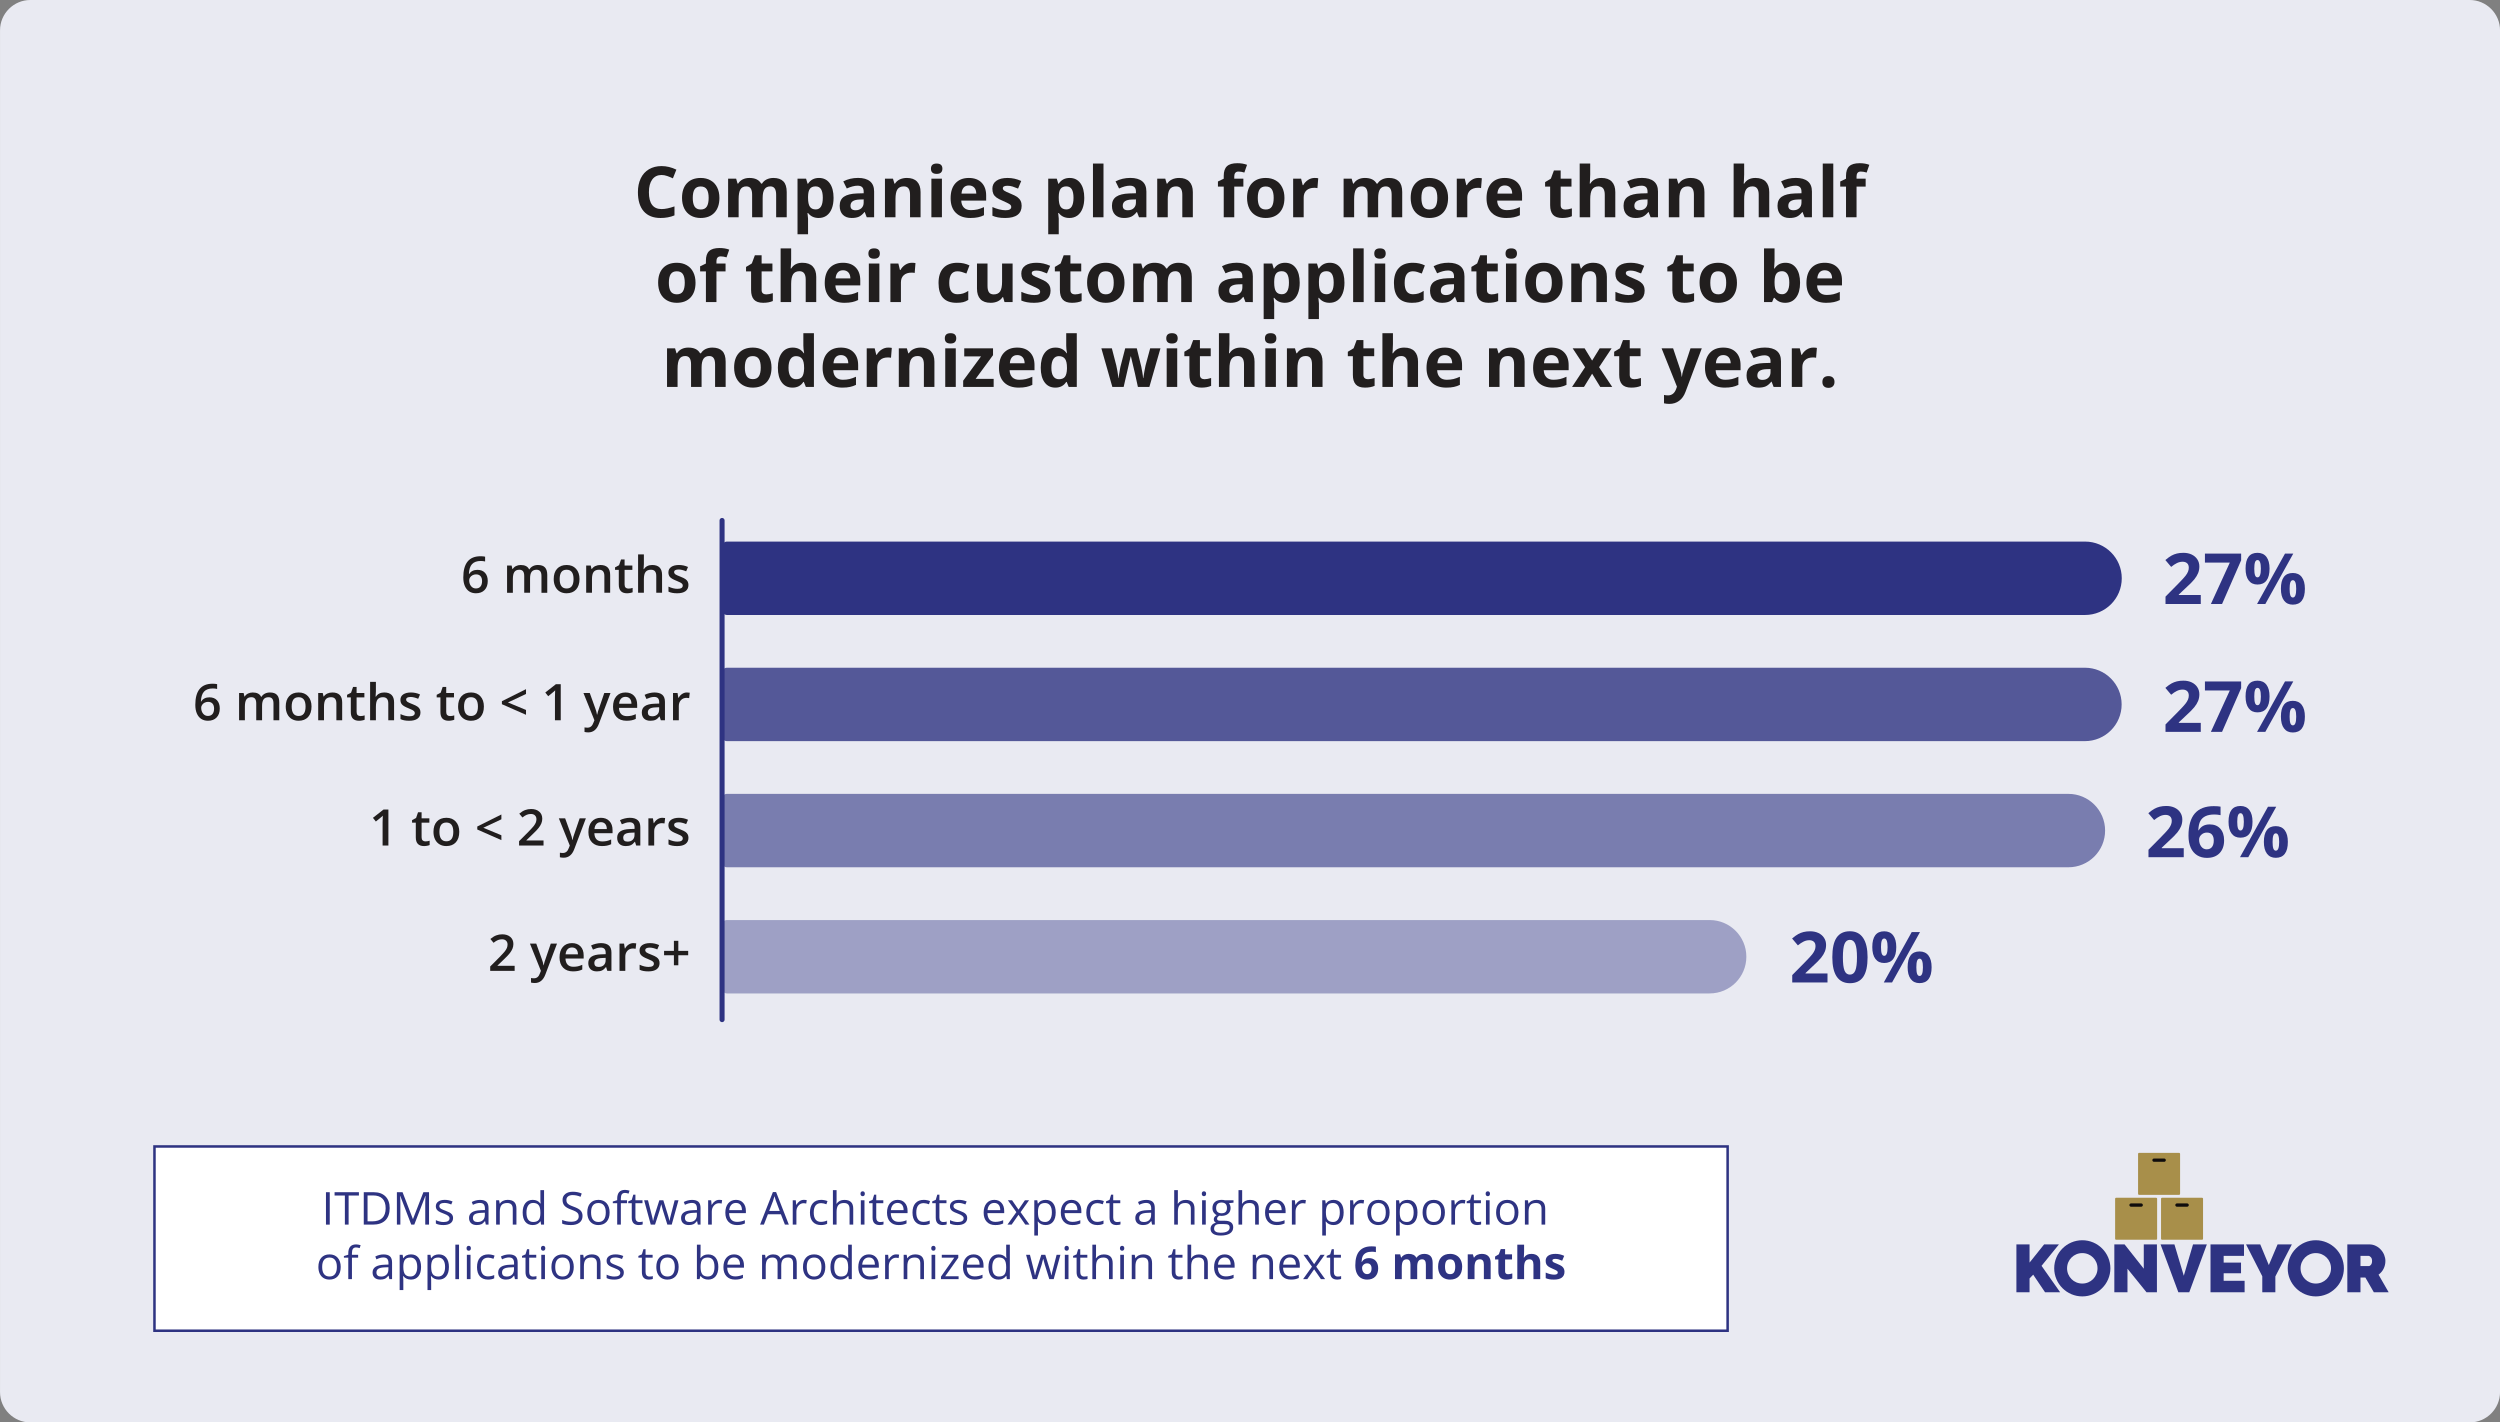
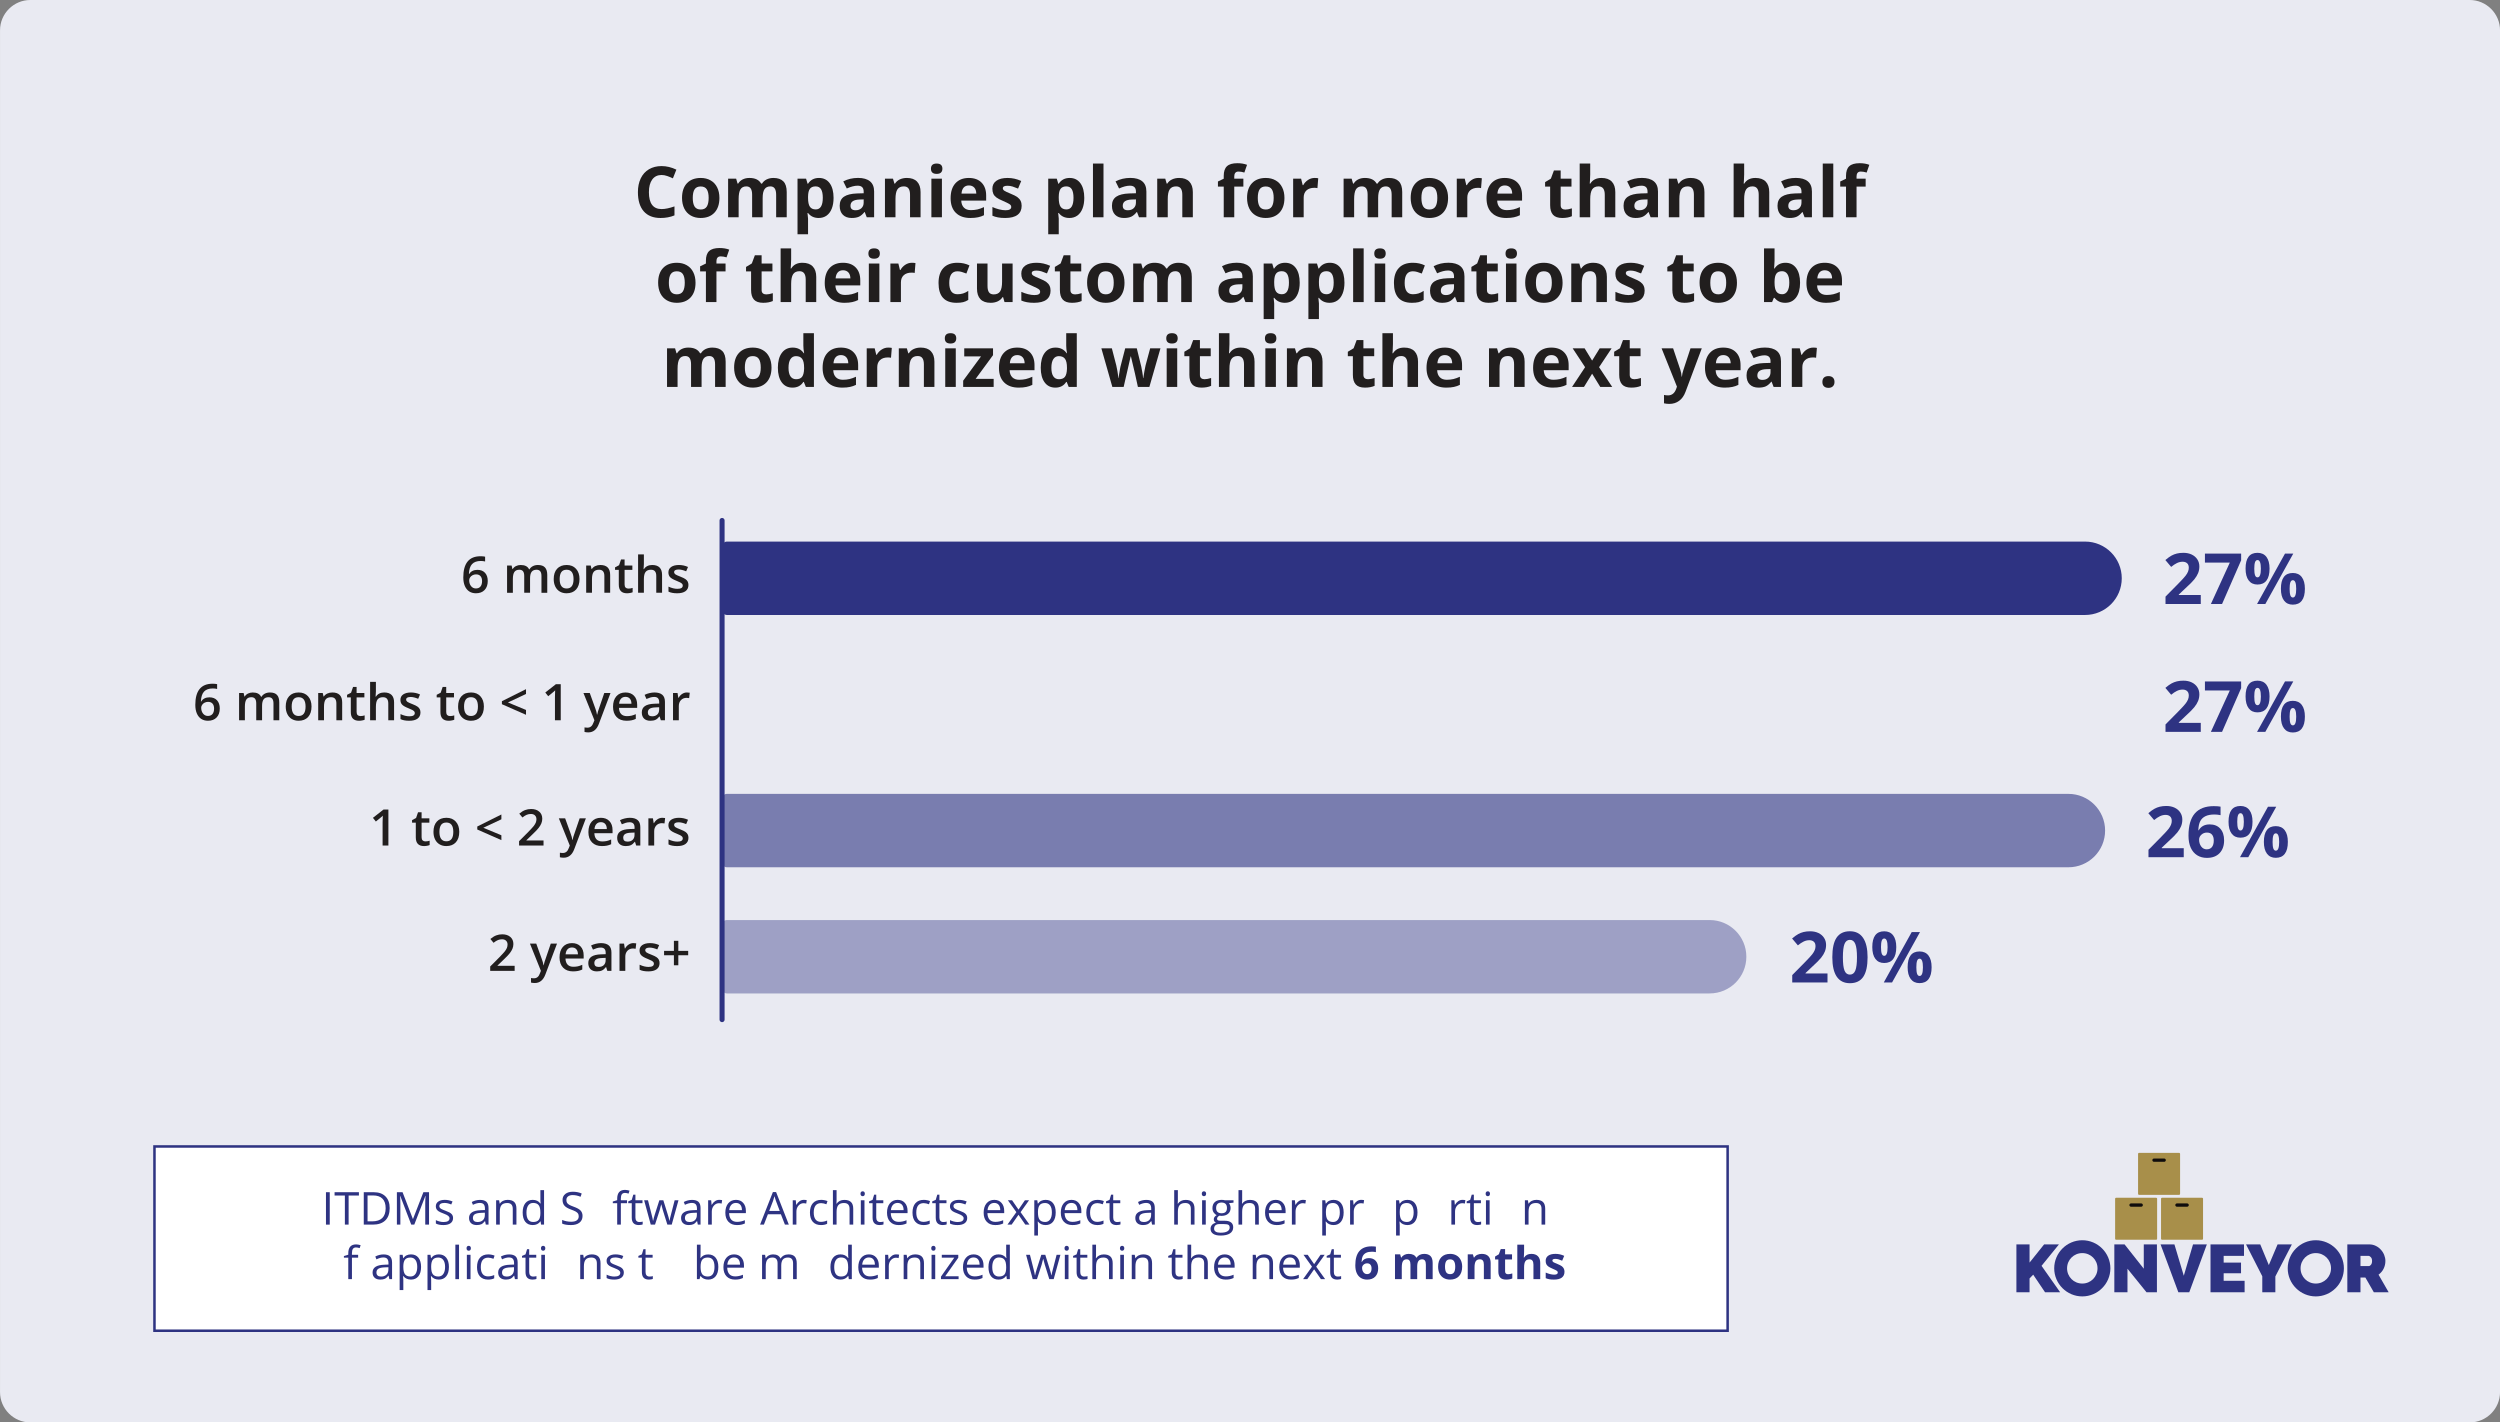
<svg xmlns="http://www.w3.org/2000/svg" xmlns:xlink="http://www.w3.org/1999/xlink" width="990.35pt" height="563.48pt" version="1.2" viewBox="0 0 990.35 563.48">
  <rect x="0" y="0" width="990.35" height="563.48" fill="#808080" stroke="none" />
  <defs>
    <symbol id="glyph0-1" overflow="visible">
      <path d="m15.094 0h-13.969v-2.938l5.016-5.078c1.488-1.52 2.457-2.57 2.906-3.156 0.457-0.594 0.785-1.141 0.984-1.641 0.207-0.5 0.312-1.02 0.312-1.562 0-0.801-0.227-1.395-0.672-1.781-0.438-0.395-1.027-0.594-1.766-0.594-0.781 0-1.539 0.18-2.266 0.531-0.73 0.355-1.492 0.859-2.281 1.516l-2.297-2.719c0.988-0.832 1.805-1.422 2.453-1.766 0.645-0.352 1.348-0.625 2.109-0.812 0.77-0.188 1.629-0.281 2.578-0.281 1.25 0 2.352 0.23 3.312 0.688 0.957 0.461 1.695 1.102 2.219 1.922 0.531 0.812 0.797 1.75 0.797 2.812 0 0.918-0.164 1.781-0.484 2.594-0.324 0.805-0.824 1.633-1.5 2.484-0.68 0.844-1.875 2.047-3.594 3.609l-2.562 2.422v0.188h8.703z" />
    </symbol>
    <symbol id="glyph0-2" overflow="visible">
      <path d="m3.109 0 7.5-16.406h-9.859v-3.562h14.344v2.656l-7.562 17.312z" />
    </symbol>
    <symbol id="glyph0-3" overflow="visible">
      <path d="m4.312-14c0 1.156 0.098 2.023 0.297 2.594 0.207 0.562 0.539 0.844 1 0.844 0.875 0 1.312-1.145 1.312-3.438 0-2.281-0.438-3.422-1.312-3.422-0.461 0-0.793 0.281-1 0.844-0.199 0.562-0.297 1.422-0.297 2.578zm6.047-0.031c0 2.094-0.406 3.672-1.219 4.734-0.805 1.055-1.992 1.578-3.562 1.578-1.5 0-2.664-0.539-3.484-1.625-0.824-1.082-1.234-2.644-1.234-4.688 0-4.164 1.57-6.25 4.719-6.25 1.539 0 2.723 0.543 3.547 1.625 0.82 1.086 1.234 2.625 1.234 4.625zm9.406-5.953-11.078 19.984h-3.281l11.078-19.984zm-1.453 13.969c0 1.156 0.098 2.023 0.297 2.594 0.207 0.562 0.539 0.844 1 0.844 0.875 0 1.312-1.145 1.312-3.438 0-2.281-0.438-3.422-1.312-3.422-0.461 0-0.793 0.281-1 0.844-0.199 0.562-0.297 1.422-0.297 2.578zm6.047-0.031c0 2.094-0.406 3.668-1.219 4.719-0.805 1.055-1.992 1.578-3.562 1.578-1.5 0-2.664-0.539-3.484-1.625-0.824-1.082-1.234-2.641-1.234-4.672 0-4.164 1.57-6.25 4.719-6.25 1.539 0 2.723 0.543 3.547 1.625 0.82 1.086 1.234 2.625 1.234 4.625z" />
    </symbol>
    <symbol id="glyph0-4" overflow="visible">
      <path d="m0.984-8.484c0-3.957 0.832-6.898 2.5-8.828 1.676-1.938 4.18-2.906 7.516-2.906 1.145 0 2.039 0.07 2.688 0.203v3.375c-0.812-0.176-1.617-0.266-2.406-0.266-1.449 0-2.633 0.219-3.547 0.656-0.918 0.438-1.605 1.086-2.062 1.938-0.461 0.855-0.727 2.07-0.797 3.641h0.172c0.906-1.539 2.348-2.312 4.328-2.312 1.789 0 3.191 0.562 4.203 1.688 1.008 1.117 1.516 2.664 1.516 4.641 0 2.137-0.605 3.828-1.812 5.078-1.199 1.242-2.867 1.859-5 1.859-1.469 0-2.758-0.344-3.859-1.031-1.094-0.688-1.945-1.688-2.547-3-0.594-1.312-0.891-2.891-0.891-4.734zm7.219 5.375c0.906 0 1.598-0.301 2.078-0.906 0.477-0.602 0.719-1.469 0.719-2.594 0-0.969-0.227-1.734-0.672-2.297-0.449-0.562-1.133-0.844-2.047-0.844-0.855 0-1.586 0.281-2.188 0.844-0.605 0.555-0.906 1.199-0.906 1.938 0 1.086 0.281 2 0.844 2.75 0.57 0.742 1.297 1.109 2.172 1.109z" />
    </symbol>
    <symbol id="glyph0-5" overflow="visible">
      <path d="m14.984-10c0 3.492-0.574 6.078-1.719 7.766-1.148 1.68-2.906 2.516-5.281 2.516-2.305 0-4.043-0.863-5.219-2.594-1.168-1.738-1.75-4.301-1.75-7.688 0-3.519 0.566-6.113 1.703-7.781 1.145-1.676 2.898-2.516 5.266-2.516 2.301 0 4.039 0.875 5.219 2.625 1.188 1.75 1.781 4.309 1.781 7.672zm-9.781 0c0 2.461 0.211 4.219 0.641 5.281 0.426 1.062 1.141 1.594 2.141 1.594 0.988 0 1.703-0.535 2.141-1.609 0.438-1.082 0.656-2.836 0.656-5.266 0-2.445-0.227-4.207-0.672-5.281-0.438-1.07-1.148-1.609-2.125-1.609-0.992 0-1.703 0.539-2.141 1.609-0.43 1.074-0.641 2.836-0.641 5.281z" />
    </symbol>
    <symbol id="glyph1-1" overflow="visible">
      <path d="m0.922-6.078c0-5.594 2.273-8.391 6.828-8.391 0.707 0 1.312 0.059 1.812 0.172v1.906c-0.5-0.133-1.074-0.203-1.719-0.203-1.531 0-2.684 0.414-3.453 1.234-0.762 0.812-1.18 2.125-1.25 3.938h0.125c0.301-0.531 0.727-0.938 1.281-1.219 0.551-0.289 1.203-0.438 1.953-0.438 1.301 0 2.312 0.398 3.031 1.188 0.719 0.793 1.078 1.871 1.078 3.234 0 1.5-0.418 2.688-1.25 3.562-0.836 0.867-1.977 1.297-3.422 1.297-1.023 0-1.914-0.242-2.672-0.734-0.75-0.5-1.328-1.219-1.734-2.156-0.406-0.945-0.609-2.078-0.609-3.391zm4.984 4.375c0.781 0 1.383-0.25 1.812-0.75 0.426-0.508 0.641-1.238 0.641-2.188 0-0.82-0.203-1.469-0.609-1.938-0.398-0.469-0.996-0.703-1.797-0.703-0.492 0-0.945 0.109-1.359 0.328-0.418 0.211-0.746 0.5-0.984 0.875-0.242 0.367-0.359 0.734-0.359 1.109 0 0.93 0.242 1.703 0.734 2.328 0.5 0.625 1.141 0.938 1.922 0.938z" />
    </symbol>
    <symbol id="glyph1-2" overflow="visible" />
    <symbol id="glyph1-3" overflow="visible">
      <path d="m10.75 0h-2.312v-6.656c0-0.832-0.156-1.453-0.469-1.859s-0.805-0.609-1.469-0.609c-0.887 0-1.539 0.293-1.953 0.875-0.406 0.574-0.609 1.531-0.609 2.875v5.375h-2.297v-10.797h1.797l0.328 1.406h0.109c0.301-0.508 0.734-0.906 1.297-1.188 0.57-0.281 1.203-0.422 1.891-0.422 1.656 0 2.754 0.57 3.297 1.703h0.156c0.32-0.531 0.77-0.945 1.344-1.25 0.582-0.301 1.25-0.453 2-0.453 1.289 0 2.227 0.328 2.812 0.984 0.594 0.648 0.891 1.637 0.891 2.969v7.047h-2.297v-6.656c0-0.832-0.164-1.453-0.484-1.859-0.312-0.406-0.797-0.609-1.453-0.609-0.898 0-1.555 0.281-1.969 0.844-0.406 0.555-0.609 1.406-0.609 2.562z" />
    </symbol>
    <symbol id="glyph1-4" overflow="visible">
      <path d="m11.219-5.422c0 1.762-0.453 3.141-1.359 4.141-0.906 0.992-2.168 1.484-3.781 1.484-1 0-1.891-0.227-2.672-0.688-0.773-0.457-1.367-1.113-1.781-1.969-0.418-0.852-0.625-1.844-0.625-2.969 0-1.75 0.445-3.113 1.344-4.094 0.895-0.988 2.16-1.484 3.797-1.484 1.562 0 2.797 0.508 3.703 1.516 0.914 1 1.375 2.356 1.375 4.062zm-7.859 0c0 2.492 0.922 3.734 2.766 3.734 1.82 0 2.734-1.242 2.734-3.734 0-2.469-0.918-3.703-2.75-3.703-0.969 0-1.672 0.324-2.109 0.969-0.43 0.637-0.641 1.547-0.641 2.734z" />
    </symbol>
    <symbol id="glyph1-5" overflow="visible">
      <path d="m11.141 0h-2.297v-6.641c0-0.832-0.172-1.453-0.516-1.859-0.336-0.414-0.867-0.625-1.594-0.625-0.969 0-1.68 0.289-2.125 0.859-0.449 0.574-0.672 1.539-0.672 2.891v5.375h-2.297v-10.797h1.797l0.328 1.406h0.109c0.32-0.508 0.781-0.906 1.375-1.188 0.602-0.281 1.27-0.422 2-0.422 2.594 0 3.891 1.32 3.891 3.953z" />
    </symbol>
    <symbol id="glyph1-6" overflow="visible">
      <path d="m5.672-1.656c0.551 0 1.109-0.086 1.672-0.266v1.719c-0.25 0.117-0.578 0.207-0.984 0.281-0.398 0.082-0.809 0.125-1.234 0.125-2.18 0-3.266-1.148-3.266-3.453v-5.812h-1.484v-1.016l1.594-0.844 0.781-2.281h1.406v2.406h3.078v1.734h-3.078v5.781c0 0.555 0.133 0.965 0.406 1.234 0.281 0.262 0.648 0.391 1.109 0.391z" />
    </symbol>
    <symbol id="glyph1-7" overflow="visible">
      <path d="m11.141 0h-2.297v-6.641c0-0.832-0.172-1.453-0.516-1.859-0.336-0.414-0.867-0.625-1.594-0.625-0.961 0-1.668 0.293-2.125 0.875-0.449 0.574-0.672 1.539-0.672 2.891v5.359h-2.297v-15.203h2.297v3.859c0 0.625-0.043 1.289-0.125 1.984h0.156c0.312-0.52 0.742-0.922 1.297-1.203 0.562-0.289 1.211-0.438 1.953-0.438 2.613 0 3.922 1.32 3.922 3.953z" />
    </symbol>
    <symbol id="glyph1-8" overflow="visible">
      <path d="m8.891-3.078c0 1.055-0.387 1.867-1.156 2.438-0.762 0.562-1.859 0.844-3.297 0.844s-2.59-0.219-3.453-0.656v-1.984c1.258 0.586 2.438 0.875 3.531 0.875 1.414 0 2.125-0.426 2.125-1.281 0-0.27-0.078-0.492-0.234-0.672-0.156-0.188-0.418-0.379-0.781-0.578-0.355-0.195-0.852-0.414-1.484-0.656-1.242-0.488-2.086-0.973-2.531-1.453-0.438-0.477-0.656-1.102-0.656-1.875 0-0.926 0.367-1.645 1.109-2.156 0.75-0.508 1.77-0.766 3.062-0.766 1.258 0 2.457 0.262 3.594 0.781l-0.734 1.719c-1.168-0.477-2.148-0.719-2.938-0.719-1.219 0-1.828 0.344-1.828 1.031 0 0.344 0.156 0.637 0.469 0.875 0.32 0.23 1.016 0.547 2.078 0.953 0.883 0.344 1.531 0.664 1.938 0.953 0.406 0.281 0.703 0.609 0.891 0.984 0.195 0.375 0.297 0.824 0.297 1.344z" />
    </symbol>
    <symbol id="glyph1-9" overflow="visible">
      <path d="m10.484-2.156-9.547-4.203v-1.188l9.547-4.766v1.906l-7.156 3.359 7.156 2.969z" />
    </symbol>
    <symbol id="glyph1-10" overflow="visible">
      <path d="m7.625 0h-2.297v-9.219c0-1.102 0.023-1.977 0.078-2.625-0.156 0.156-0.344 0.336-0.562 0.531-0.219 0.188-0.949 0.789-2.188 1.797l-1.156-1.469 4.203-3.297h1.922z" />
    </symbol>
    <symbol id="glyph1-11" overflow="visible">
      <path d="m0-10.797h2.5l2.203 6.125c0.332 0.867 0.551 1.684 0.656 2.453h0.078c0.062-0.352 0.172-0.785 0.328-1.297 0.156-0.508 0.984-2.938 2.484-7.281h2.469l-4.609 12.234c-0.844 2.25-2.246 3.375-4.203 3.375-0.512 0-1.008-0.059-1.484-0.172v-1.812c0.344 0.07 0.738 0.109 1.188 0.109 1.102 0 1.879-0.641 2.328-1.922l0.406-1.016z" />
    </symbol>
    <symbol id="glyph1-12" overflow="visible">
      <path d="m6.359 0.203c-1.68 0-2.992-0.488-3.938-1.469-0.949-0.988-1.422-2.344-1.422-4.062 0-1.758 0.438-3.144 1.312-4.156 0.883-1.008 2.094-1.516 3.625-1.516 1.426 0 2.551 0.434 3.375 1.297 0.832 0.867 1.25 2.059 1.25 3.578v1.234h-7.203c0.031 1.055 0.312 1.859 0.844 2.422 0.539 0.562 1.297 0.844 2.266 0.844 0.633 0 1.227-0.055 1.781-0.172 0.551-0.125 1.141-0.328 1.766-0.609v1.875c-0.555 0.262-1.117 0.449-1.688 0.562-0.574 0.113-1.23 0.172-1.969 0.172zm-0.422-9.469c-0.73 0-1.312 0.234-1.75 0.703-0.438 0.461-0.699 1.133-0.781 2.016h4.891c-0.012-0.883-0.227-1.555-0.641-2.016-0.418-0.469-0.992-0.703-1.719-0.703z" />
    </symbol>
    <symbol id="glyph1-13" overflow="visible">
      <path d="m8.406 0-0.469-1.5h-0.078c-0.523 0.656-1.047 1.105-1.578 1.344-0.523 0.238-1.195 0.359-2.016 0.359-1.062 0-1.898-0.285-2.5-0.859-0.594-0.582-0.891-1.395-0.891-2.438 0-1.113 0.41-1.953 1.234-2.516 0.832-0.57 2.098-0.883 3.797-0.938l1.859-0.062v-0.562c0-0.695-0.164-1.211-0.484-1.547-0.324-0.344-0.824-0.516-1.5-0.516-0.555 0-1.086 0.086-1.594 0.25-0.512 0.156-1 0.344-1.469 0.562l-0.734-1.641c0.582-0.301 1.223-0.531 1.922-0.688 0.695-0.164 1.352-0.25 1.969-0.25 1.375 0 2.41 0.305 3.109 0.906 0.707 0.594 1.062 1.531 1.062 2.812v7.281zm-3.422-1.562c0.832 0 1.5-0.227 2-0.688 0.508-0.469 0.766-1.125 0.766-1.969v-0.938l-1.391 0.062c-1.086 0.031-1.871 0.211-2.359 0.531-0.492 0.324-0.734 0.82-0.734 1.484 0 0.48 0.141 0.855 0.422 1.125 0.289 0.262 0.723 0.391 1.297 0.391z" />
    </symbol>
    <symbol id="glyph1-14" overflow="visible">
      <path d="m7.125-11c0.457 0 0.836 0.031 1.141 0.094l-0.234 2.141c-0.324-0.07-0.664-0.109-1.016-0.109-0.918 0-1.664 0.305-2.234 0.906-0.562 0.594-0.844 1.371-0.844 2.328v5.641h-2.297v-10.797h1.797l0.297 1.906h0.125c0.352-0.645 0.816-1.156 1.391-1.531 0.582-0.383 1.207-0.578 1.875-0.578z" />
    </symbol>
    <symbol id="glyph1-15" overflow="visible">
      <path d="m10.562 0h-9.688v-1.734l3.688-3.703c1.082-1.113 1.801-1.898 2.156-2.359 0.352-0.469 0.613-0.906 0.781-1.312 0.164-0.414 0.25-0.859 0.25-1.328 0-0.645-0.199-1.148-0.594-1.516-0.387-0.375-0.918-0.562-1.594-0.562-0.555 0-1.086 0.102-1.594 0.297-0.512 0.199-1.102 0.562-1.766 1.094l-1.25-1.516c0.801-0.664 1.57-1.141 2.312-1.422 0.75-0.281 1.551-0.422 2.406-0.422 1.32 0 2.383 0.352 3.188 1.047 0.801 0.688 1.203 1.621 1.203 2.797 0 0.648-0.121 1.262-0.359 1.844-0.23 0.574-0.586 1.168-1.062 1.781-0.469 0.617-1.262 1.449-2.375 2.5l-2.484 2.391v0.109h6.781z" />
    </symbol>
    <symbol id="glyph1-16" overflow="visible">
      <path d="m4.828-6.188h-3.891v-1.734h3.891v-3.984h1.75v3.984h3.906v1.734h-3.906v3.969h-1.75z" />
    </symbol>
    <symbol id="glyph2-1" overflow="visible">
      <path d="m11-16.75c-1.594 0-2.828 0.602-3.703 1.797-0.875 1.199-1.312 2.871-1.312 5.016 0 4.461 1.672 6.688 5.016 6.688 1.406 0 3.109-0.352 5.109-1.062v3.562c-1.648 0.688-3.481 1.031-5.5 1.031-2.906 0-5.133-0.879-6.672-2.641-1.543-1.77-2.312-4.305-2.312-7.609 0-2.07 0.375-3.891 1.125-5.453 0.758-1.57 1.848-2.773 3.266-3.609 1.426-0.832 3.086-1.25 4.984-1.25 1.945 0 3.898 0.469 5.859 1.406l-1.375 3.453c-0.742-0.352-1.492-0.66-2.25-0.922-0.762-0.27-1.508-0.406-2.234-0.406z" />
    </symbol>
    <symbol id="glyph2-2" overflow="visible">
      <path d="m5.516-7.672c0 1.512 0.242 2.656 0.734 3.438 0.5 0.773 1.312 1.156 2.438 1.156 1.102 0 1.898-0.383 2.391-1.156 0.488-0.77 0.734-1.914 0.734-3.438 0-1.508-0.246-2.641-0.734-3.391-0.492-0.758-1.297-1.141-2.422-1.141-1.117 0-1.918 0.375-2.406 1.125-0.492 0.75-0.734 1.887-0.734 3.406zm10.562 0c0 2.492-0.656 4.438-1.969 5.844s-3.141 2.109-5.484 2.109c-1.469 0-2.766-0.32-3.891-0.969-1.117-0.645-1.977-1.566-2.578-2.766-0.594-1.207-0.891-2.613-0.891-4.219 0-2.5 0.648-4.441 1.953-5.828 1.301-1.383 3.129-2.078 5.484-2.078 1.469 0 2.766 0.324 3.891 0.969 1.125 0.637 1.984 1.555 2.578 2.75 0.602 1.188 0.906 2.586 0.906 4.188z" />
    </symbol>
    <symbol id="glyph2-3" overflow="visible">
      <path d="m15.875 0h-4.172v-8.922c0-1.102-0.188-1.93-0.562-2.484-0.367-0.551-0.945-0.828-1.734-0.828-1.062 0-1.84 0.391-2.328 1.172-0.48 0.781-0.719 2.074-0.719 3.875v7.188h-4.172v-15.281h3.188l0.562 1.953h0.234c0.406-0.707 0.992-1.258 1.766-1.656 0.781-0.395 1.672-0.594 2.672-0.594 2.289 0 3.844 0.75 4.656 2.25h0.359c0.414-0.707 1.02-1.258 1.812-1.656 0.801-0.395 1.703-0.594 2.703-0.594 1.727 0 3.035 0.449 3.922 1.344 0.895 0.887 1.344 2.309 1.344 4.266v9.969h-4.188v-8.922c0-1.102-0.188-1.93-0.562-2.484-0.367-0.551-0.945-0.828-1.734-0.828-1.023 0-1.789 0.367-2.297 1.094-0.5 0.73-0.75 1.887-0.75 3.469z" />
    </symbol>
    <symbol id="glyph2-4" overflow="visible">
      <path d="m10.578 0.281c-1.793 0-3.199-0.656-4.219-1.969h-0.219c0.145 1.281 0.219 2.019 0.219 2.219v6.203h-4.172v-22.016h3.391l0.594 1.984h0.188c0.977-1.52 2.422-2.281 4.328-2.281 1.812 0 3.227 0.699 4.25 2.094 1.02 1.398 1.531 3.336 1.531 5.812 0 1.637-0.242 3.059-0.719 4.266-0.48 1.199-1.164 2.117-2.047 2.75-0.887 0.625-1.93 0.938-3.125 0.938zm-1.219-12.516c-1.031 0-1.789 0.32-2.266 0.953-0.469 0.625-0.715 1.668-0.734 3.125v0.453c0 1.648 0.242 2.824 0.734 3.531 0.488 0.711 1.258 1.062 2.312 1.062 1.863 0 2.797-1.535 2.797-4.609 0-1.508-0.23-2.641-0.688-3.391-0.461-0.75-1.18-1.125-2.156-1.125z" />
    </symbol>
    <symbol id="glyph2-5" overflow="visible">
      <path d="m11.891 0-0.797-2.078h-0.109c-0.711 0.887-1.434 1.5-2.172 1.844-0.742 0.344-1.711 0.516-2.906 0.516-1.469 0-2.625-0.422-3.469-1.266s-1.266-2.035-1.266-3.578c0-1.625 0.566-2.82 1.703-3.594 1.133-0.77 2.848-1.195 5.141-1.281l2.656-0.078v-0.672c0-1.551-0.797-2.328-2.391-2.328-1.219 0-2.652 0.371-4.297 1.109l-1.391-2.812c1.758-0.914 3.711-1.375 5.859-1.375 2.051 0 3.625 0.449 4.719 1.344 1.094 0.887 1.641 2.242 1.641 4.062v10.188zm-1.219-7.078-1.625 0.047c-1.211 0.043-2.109 0.266-2.703 0.672-0.594 0.398-0.891 1-0.891 1.812 0 1.18 0.676 1.766 2.031 1.766 0.957 0 1.727-0.273 2.312-0.828 0.582-0.551 0.875-1.289 0.875-2.219z" />
    </symbol>
    <symbol id="glyph2-6" overflow="visible">
      <path d="m16.297 0h-4.172v-8.922c0-1.102-0.199-1.93-0.594-2.484-0.387-0.551-1.008-0.828-1.859-0.828-1.168 0-2.012 0.391-2.531 1.172-0.523 0.773-0.781 2.062-0.781 3.875v7.188h-4.172v-15.281h3.188l0.562 1.953h0.234c0.457-0.738 1.094-1.297 1.906-1.672 0.82-0.383 1.754-0.578 2.797-0.578 1.77 0 3.113 0.484 4.031 1.453 0.926 0.961 1.391 2.344 1.391 4.156z" />
    </symbol>
    <symbol id="glyph2-7" overflow="visible">
      <path d="m2.016-19.234c0-1.363 0.754-2.047 2.266-2.047 1.508 0 2.266 0.684 2.266 2.047 0 0.648-0.188 1.152-0.562 1.516-0.375 0.355-0.945 0.531-1.703 0.531-1.512 0-2.266-0.68-2.266-2.047zm4.344 19.234h-4.172v-15.281h4.172z" />
    </symbol>
    <symbol id="glyph2-8" overflow="visible">
      <path d="m8.516-12.609c-0.887 0-1.578 0.281-2.078 0.844s-0.789 1.359-0.859 2.391h5.859c-0.023-1.031-0.293-1.828-0.812-2.391-0.523-0.562-1.227-0.844-2.109-0.844zm0.594 12.891c-2.461 0-4.383-0.676-5.766-2.031-1.387-1.363-2.078-3.289-2.078-5.781 0-2.562 0.633-4.539 1.906-5.938 1.281-1.406 3.051-2.109 5.312-2.109 2.164 0 3.848 0.621 5.047 1.859 1.207 1.23 1.812 2.93 1.812 5.094v2.016h-9.859c0.039 1.188 0.391 2.117 1.047 2.781 0.656 0.668 1.578 1 2.766 1 0.914 0 1.785-0.094 2.609-0.281 0.82-0.195 1.68-0.504 2.578-0.922v3.219c-0.73 0.367-1.512 0.637-2.344 0.812-0.836 0.188-1.844 0.281-3.031 0.281z" />
    </symbol>
    <symbol id="glyph2-9" overflow="visible">
      <path d="m12.859-4.547c0 1.574-0.547 2.773-1.641 3.594-1.094 0.824-2.727 1.234-4.891 1.234-1.117 0-2.062-0.078-2.844-0.234-0.781-0.145-1.516-0.363-2.203-0.656v-3.453c0.781 0.367 1.656 0.672 2.625 0.922 0.969 0.242 1.82 0.359 2.562 0.359 1.508 0 2.266-0.438 2.266-1.312 0-0.32-0.102-0.586-0.297-0.797-0.199-0.207-0.547-0.438-1.047-0.688-0.492-0.258-1.148-0.566-1.969-0.922-1.168-0.488-2.027-0.941-2.578-1.359-0.555-0.414-0.953-0.895-1.203-1.438-0.25-0.551-0.375-1.223-0.375-2.016 0-1.352 0.523-2.398 1.578-3.141 1.051-0.75 2.539-1.125 4.469-1.125 1.844 0 3.633 0.402 5.375 1.203l-1.25 3.016c-0.773-0.332-1.492-0.602-2.156-0.812-0.668-0.207-1.344-0.312-2.031-0.312-1.23 0-1.844 0.336-1.844 1 0 0.375 0.195 0.699 0.594 0.969 0.395 0.273 1.258 0.68 2.594 1.219 1.195 0.48 2.07 0.934 2.625 1.359 0.562 0.418 0.973 0.902 1.234 1.453 0.27 0.543 0.406 1.188 0.406 1.938z" />
    </symbol>
    <symbol id="glyph2-10" overflow="visible" />
    <symbol id="glyph2-11" overflow="visible">
      <path d="m6.359 0h-4.172v-21.281h4.172z" />
    </symbol>
    <symbol id="glyph2-12" overflow="visible">
      <path d="m10.641-12.156h-3.609v12.156h-4.172v-12.156h-2.297v-2.016l2.297-1.109v-1.125c0-1.738 0.426-3.008 1.281-3.812 0.852-0.801 2.227-1.203 4.125-1.203 1.438 0 2.711 0.215 3.828 0.641l-1.062 3.062c-0.836-0.258-1.609-0.391-2.328-0.391-0.586 0-1.012 0.18-1.281 0.531-0.262 0.344-0.391 0.789-0.391 1.328v0.969h3.609z" />
    </symbol>
    <symbol id="glyph2-13" overflow="visible">
      <path d="m10.719-15.578c0.562 0 1.031 0.043 1.406 0.125l-0.312 3.906c-0.336-0.082-0.746-0.125-1.234-0.125-1.324 0-2.359 0.344-3.109 1.031-0.742 0.68-1.109 1.633-1.109 2.859v7.781h-4.172v-15.281h3.156l0.625 2.562h0.203c0.469-0.852 1.102-1.539 1.906-2.062 0.812-0.531 1.691-0.797 2.641-0.797z" />
    </symbol>
    <symbol id="glyph2-14" overflow="visible">
      <path d="m8.625-3.047c0.727 0 1.602-0.16 2.625-0.484v3.109c-1.043 0.469-2.32 0.703-3.828 0.703-1.668 0-2.883-0.422-3.641-1.266-0.762-0.844-1.141-2.109-1.141-3.797v-7.375h-2v-1.766l2.297-1.391 1.203-3.234h2.672v3.266h4.281v3.125h-4.281v7.375c0 0.594 0.164 1.031 0.5 1.312 0.332 0.281 0.77 0.422 1.312 0.422z" />
    </symbol>
    <symbol id="glyph2-15" overflow="visible">
      <path d="m16.297 0h-4.172v-8.922c0-2.207-0.82-3.312-2.453-3.312-1.168 0-2.012 0.398-2.531 1.188-0.523 0.793-0.781 2.078-0.781 3.859v7.188h-4.172v-21.281h4.172v4.344c0 0.336-0.031 1.125-0.094 2.375l-0.094 1.234h0.219c0.926-1.5 2.398-2.25 4.422-2.25 1.801 0 3.164 0.484 4.094 1.453 0.926 0.969 1.391 2.356 1.391 4.156z" />
    </symbol>
    <symbol id="glyph2-16" overflow="visible">
      <path d="m8.391 0.281c-4.75 0-7.125-2.613-7.125-7.844 0-2.594 0.645-4.578 1.938-5.953 1.289-1.375 3.144-2.062 5.562-2.062 1.77 0 3.352 0.352 4.75 1.047l-1.219 3.219c-0.656-0.258-1.273-0.473-1.844-0.641-0.562-0.164-1.125-0.25-1.688-0.25-2.168 0-3.25 1.539-3.25 4.609 0 2.992 1.082 4.484 3.25 4.484 0.801 0 1.539-0.102 2.219-0.312 0.688-0.219 1.375-0.555 2.062-1.016v3.578c-0.68 0.43-1.359 0.727-2.047 0.891s-1.559 0.25-2.609 0.25z" />
    </symbol>
    <symbol id="glyph2-17" overflow="visible">
      <path d="m13.016 0-0.562-1.953h-0.219c-0.449 0.711-1.086 1.262-1.906 1.656-0.812 0.383-1.746 0.578-2.797 0.578-1.793 0-3.148-0.477-4.062-1.438-0.906-0.969-1.359-2.352-1.359-4.156v-9.969h4.172v8.922c0 1.105 0.191 1.934 0.578 2.484 0.395 0.555 1.02 0.828 1.875 0.828 1.164 0 2.008-0.391 2.531-1.172 0.52-0.781 0.781-2.07 0.781-3.875v-7.188h4.172v15.281z" />
    </symbol>
    <symbol id="glyph2-18" overflow="visible">
      <path d="m10.688-15.578c1.812 0 3.227 0.711 4.25 2.125 1.02 1.406 1.531 3.336 1.531 5.781 0 2.523-0.531 4.481-1.594 5.875-1.055 1.387-2.484 2.078-4.297 2.078-1.793 0-3.199-0.656-4.219-1.969h-0.281l-0.703 1.688h-3.188v-21.281h4.172v4.953c0 0.637-0.059 1.648-0.172 3.031h0.172c0.977-1.52 2.422-2.281 4.328-2.281zm-1.328 3.344c-1.031 0-1.789 0.32-2.266 0.953-0.469 0.625-0.715 1.668-0.734 3.125v0.453c0 1.648 0.242 2.824 0.734 3.531 0.488 0.711 1.258 1.062 2.312 1.062 0.852 0 1.531-0.391 2.031-1.172 0.508-0.789 0.766-1.938 0.766-3.438 0-1.508-0.258-2.641-0.766-3.391-0.512-0.75-1.203-1.125-2.078-1.125z" />
    </symbol>
    <symbol id="glyph2-19" overflow="visible">
      <path d="m7.031 0.281c-1.805 0-3.215-0.695-4.234-2.094-1.023-1.395-1.531-3.328-1.531-5.797 0-2.508 0.52-4.461 1.562-5.859 1.039-1.406 2.477-2.109 4.312-2.109 1.914 0 3.383 0.75 4.406 2.25h0.125c-0.211-1.145-0.312-2.16-0.312-3.047v-4.906h4.188v21.281h-3.203l-0.797-1.984h-0.188c-0.949 1.512-2.391 2.266-4.328 2.266zm1.453-3.328c1.07 0 1.852-0.305 2.344-0.922 0.5-0.625 0.773-1.68 0.828-3.172v-0.453c0-1.633-0.258-2.805-0.766-3.516-0.512-0.719-1.336-1.078-2.469-1.078-0.93 0-1.652 0.398-2.172 1.188-0.512 0.793-0.766 1.938-0.766 3.438s0.258 2.633 0.781 3.391c0.52 0.75 1.258 1.125 2.219 1.125z" />
    </symbol>
    <symbol id="glyph2-20" overflow="visible">
      <path d="m12.828 0h-12.078v-2.469l7.078-9.625h-6.656v-3.188h11.406v2.703l-6.891 9.391h7.141z" />
    </symbol>
    <symbol id="glyph2-21" overflow="visible">
      <path d="m14.75 0-1.172-5.344-1.594-6.75h-0.094l-2.781 12.094h-4.484l-4.344-15.281h4.156l1.75 6.766c0.289 1.211 0.582 2.883 0.875 5.016h0.078c0.031-0.695 0.188-1.797 0.469-3.297l0.219-1.156 1.891-7.328h4.594l1.797 7.328c0.031 0.199 0.082 0.496 0.156 0.891 0.082 0.387 0.16 0.805 0.234 1.25 0.07 0.438 0.141 0.871 0.203 1.297 0.062 0.418 0.094 0.758 0.094 1.016h0.094c0.082-0.656 0.227-1.555 0.438-2.703 0.207-1.145 0.359-1.914 0.453-2.312l1.828-6.766h4.078l-4.391 15.281z" />
    </symbol>
    <symbol id="glyph2-22" overflow="visible">
      <path d="m5.312-7.812-4.922-7.469h4.734l2.969 4.859 3-4.859h4.719l-4.969 7.469 5.203 7.812h-4.734l-3.219-5.234-3.219 5.234h-4.734z" />
    </symbol>
    <symbol id="glyph2-23" overflow="visible">
      <path d="m0-15.281h4.562l2.891 8.594c0.25 0.75 0.414 1.637 0.5 2.656h0.094c0.094-0.938 0.285-1.82 0.578-2.656l2.828-8.594h4.469l-6.453 17.234c-0.594 1.594-1.445 2.785-2.547 3.578-1.094 0.801-2.375 1.203-3.844 1.203-0.719 0-1.43-0.078-2.125-0.234v-3.312c0.5 0.113 1.047 0.172 1.641 0.172 0.738 0 1.383-0.227 1.938-0.672 0.551-0.449 0.984-1.133 1.297-2.047l0.25-0.75z" />
    </symbol>
    <symbol id="glyph2-24" overflow="visible">
      <path d="m1.594-1.953c0-0.77 0.203-1.348 0.609-1.734 0.414-0.395 1.016-0.594 1.797-0.594 0.758 0 1.348 0.203 1.766 0.609 0.414 0.398 0.625 0.969 0.625 1.719 0 0.719-0.215 1.289-0.641 1.703-0.418 0.414-1 0.625-1.75 0.625-0.762 0-1.355-0.203-1.781-0.609-0.418-0.406-0.625-0.977-0.625-1.719z" />
    </symbol>
    <symbol id="glyph3-1" overflow="visible">
      <path d="m1.766 0v-12.844h1.5v12.844z" />
    </symbol>
    <symbol id="glyph3-2" overflow="visible">
      <path d="m5.719 0h-1.484v-11.516h-4.078v-1.328h9.641v1.328h-4.078z" />
    </symbol>
    <symbol id="glyph3-3" overflow="visible">
      <path d="m12.031-6.547c0 2.125-0.578 3.75-1.734 4.875-1.156 1.117-2.812 1.672-4.969 1.672h-3.562v-12.844h3.938c2 0 3.551 0.555 4.656 1.656 1.113 1.105 1.672 2.652 1.672 4.641zm-1.594 0.047c0-1.676-0.422-2.938-1.266-3.781-0.836-0.852-2.078-1.281-3.734-1.281h-2.172v10.266h1.812c1.781 0 3.117-0.438 4.016-1.312 0.895-0.875 1.344-2.172 1.344-3.891z" />
    </symbol>
    <symbol id="glyph3-4" overflow="visible">
      <path d="m7.453 0-4.359-11.391h-0.062c0.07 0.906 0.109 1.98 0.109 3.219v8.172h-1.375v-12.844h2.25l4.078 10.594h0.062l4.109-10.594h2.234v12.844h-1.5v-8.281c0-0.945 0.039-1.977 0.125-3.094h-0.078l-4.391 11.375z" />
    </symbol>
    <symbol id="glyph3-5" overflow="visible">
      <path d="m7.766-2.625c0 0.898-0.34 1.59-1.016 2.078-0.668 0.48-1.602 0.719-2.797 0.719-1.281 0-2.281-0.203-3-0.609v-1.344c0.469 0.23 0.969 0.414 1.5 0.547 0.531 0.137 1.039 0.203 1.531 0.203 0.758 0 1.344-0.117 1.75-0.359 0.414-0.25 0.625-0.617 0.625-1.109 0-0.375-0.168-0.695-0.5-0.969-0.324-0.27-0.953-0.582-1.891-0.938-0.898-0.332-1.539-0.625-1.922-0.875-0.375-0.25-0.656-0.531-0.844-0.844-0.18-0.32-0.266-0.703-0.266-1.141 0-0.789 0.316-1.41 0.953-1.859 0.633-0.457 1.508-0.688 2.625-0.688 1.039 0 2.055 0.215 3.047 0.641l-0.516 1.188c-0.969-0.406-1.852-0.609-2.641-0.609-0.688 0-1.211 0.109-1.562 0.328-0.344 0.219-0.516 0.523-0.516 0.906 0 0.25 0.062 0.469 0.188 0.656 0.133 0.18 0.348 0.352 0.641 0.516 0.289 0.168 0.852 0.406 1.688 0.719 1.145 0.406 1.914 0.824 2.312 1.25 0.406 0.418 0.609 0.949 0.609 1.594z" />
    </symbol>
    <symbol id="glyph3-6" overflow="visible" />
    <symbol id="glyph3-7" overflow="visible">
      <path d="m7.469 0-0.281-1.375h-0.078c-0.48 0.605-0.961 1.016-1.438 1.234-0.48 0.207-1.074 0.312-1.781 0.312-0.961 0-1.711-0.242-2.25-0.734-0.543-0.488-0.812-1.188-0.812-2.094 0-1.945 1.555-2.969 4.672-3.062l1.625-0.062v-0.594c0-0.75-0.164-1.305-0.484-1.672-0.324-0.363-0.844-0.547-1.562-0.547-0.805 0-1.711 0.25-2.719 0.75l-0.453-1.125c0.477-0.258 1-0.461 1.562-0.609 0.562-0.145 1.129-0.219 1.703-0.219 1.145 0 1.992 0.258 2.547 0.766 0.551 0.512 0.828 1.328 0.828 2.453v6.578zm-3.297-1.031c0.906 0 1.617-0.242 2.141-0.734 0.52-0.5 0.781-1.203 0.781-2.109v-0.859l-1.453 0.062c-1.168 0.043-2.008 0.227-2.516 0.547-0.512 0.312-0.766 0.809-0.766 1.484 0 0.523 0.156 0.922 0.469 1.203 0.32 0.273 0.77 0.406 1.344 0.406z" />
    </symbol>
    <symbol id="glyph3-8" overflow="visible">
      <path d="m8.141 0v-6.234c0-0.781-0.184-1.363-0.547-1.75-0.355-0.383-0.914-0.578-1.672-0.578-1.012 0-1.75 0.273-2.219 0.812-0.469 0.543-0.703 1.445-0.703 2.703v5.047h-1.453v-9.641h1.188l0.234 1.328h0.078c0.289-0.477 0.707-0.848 1.25-1.109 0.539-0.258 1.141-0.391 1.797-0.391 1.164 0 2.039 0.281 2.625 0.844 0.582 0.562 0.875 1.461 0.875 2.688v6.281z" />
    </symbol>
    <symbol id="glyph3-9" overflow="visible">
      <path d="m8.109-1.297h-0.078c-0.68 0.98-1.688 1.469-3.031 1.469-1.262 0-2.242-0.426-2.938-1.281-0.699-0.863-1.047-2.094-1.047-3.688 0-1.582 0.348-2.812 1.047-3.688 0.707-0.883 1.688-1.328 2.938-1.328 1.312 0 2.312 0.477 3 1.422h0.125l-0.062-0.688-0.031-0.672v-3.922h1.453v13.672h-1.188zm-2.922 0.25c1 0 1.723-0.27 2.172-0.812 0.445-0.539 0.672-1.414 0.672-2.625v-0.312c0-1.363-0.23-2.336-0.688-2.922-0.461-0.582-1.184-0.875-2.172-0.875-0.855 0-1.512 0.336-1.969 1-0.461 0.668-0.688 1.609-0.688 2.828 0 1.23 0.223 2.156 0.672 2.781 0.457 0.625 1.125 0.938 2 0.938z" />
    </symbol>
    <symbol id="glyph3-10" overflow="visible">
      <path d="m9.016-3.422c0 1.137-0.414 2.023-1.234 2.656-0.812 0.625-1.922 0.938-3.328 0.938-1.531 0-2.703-0.191-3.516-0.578v-1.453c0.52 0.23 1.094 0.406 1.719 0.531s1.238 0.188 1.844 0.188c1 0 1.75-0.188 2.25-0.562s0.75-0.898 0.75-1.578c0-0.445-0.09-0.812-0.266-1.094-0.18-0.281-0.477-0.539-0.891-0.781-0.418-0.238-1.055-0.516-1.906-0.828-1.199-0.426-2.059-0.93-2.578-1.516-0.512-0.582-0.766-1.348-0.766-2.297 0-0.988 0.367-1.773 1.109-2.359 0.75-0.582 1.738-0.875 2.969-0.875 1.27 0 2.441 0.234 3.516 0.703l-0.453 1.297c-1.062-0.445-2.094-0.672-3.094-0.672-0.793 0-1.414 0.172-1.859 0.516-0.449 0.344-0.672 0.812-0.672 1.406 0 0.449 0.082 0.82 0.25 1.109 0.164 0.281 0.441 0.543 0.828 0.781 0.383 0.23 0.977 0.492 1.781 0.781 1.352 0.48 2.281 0.996 2.781 1.547 0.508 0.555 0.766 1.266 0.766 2.141z" />
    </symbol>
    <symbol id="glyph3-11" overflow="visible">
-       <path d="m9.859-4.828c0 1.574-0.398 2.805-1.188 3.688-0.793 0.875-1.887 1.312-3.281 1.312-0.855 0-1.621-0.195-2.297-0.594-0.668-0.406-1.184-0.988-1.547-1.75-0.355-0.758-0.531-1.645-0.531-2.656 0-1.57 0.391-2.797 1.172-3.672s1.867-1.312 3.266-1.312c1.352 0 2.426 0.449 3.219 1.344 0.789 0.898 1.188 2.109 1.188 3.641zm-7.344 0c0 1.23 0.242 2.168 0.734 2.812 0.5 0.648 1.227 0.969 2.188 0.969 0.945 0 1.664-0.316 2.156-0.953 0.5-0.645 0.75-1.586 0.75-2.828 0-1.219-0.25-2.144-0.75-2.781-0.492-0.633-1.215-0.953-2.172-0.953-0.961 0-1.684 0.312-2.172 0.938-0.492 0.625-0.734 1.559-0.734 2.797z" />
-     </symbol>
+       </symbol>
    <symbol id="glyph3-12" overflow="visible">
      <path d="m5.891-8.5h-2.453v8.5h-1.453v-8.5h-1.734v-0.656l1.734-0.531v-0.531c0-2.363 1.031-3.547 3.094-3.547 0.508 0 1.109 0.102 1.797 0.297l-0.375 1.172c-0.562-0.176-1.047-0.266-1.453-0.266-0.543 0-0.949 0.184-1.219 0.547-0.262 0.367-0.391 0.953-0.391 1.766v0.609h2.453z" />
    </symbol>
    <symbol id="glyph3-13" overflow="visible">
      <path d="m4.656-1.031c0.258 0 0.508-0.016 0.75-0.047 0.238-0.039 0.43-0.082 0.578-0.125v1.109c-0.168 0.086-0.406 0.145-0.719 0.188-0.305 0.051-0.574 0.078-0.812 0.078-1.867 0-2.797-0.977-2.797-2.938v-5.734h-1.391v-0.703l1.391-0.609 0.609-2.047h0.844v2.219h2.797v1.141h-2.797v5.672c0 0.586 0.133 1.031 0.406 1.344 0.281 0.305 0.66 0.453 1.141 0.453z" />
    </symbol>
    <symbol id="glyph3-14" overflow="visible">
      <path d="m9.406 0-1.766-5.656c-0.105-0.344-0.312-1.125-0.625-2.344h-0.062c-0.242 1.023-0.445 1.809-0.609 2.359l-1.828 5.641h-1.688l-2.625-9.641h1.531c0.613 2.43 1.082 4.277 1.406 5.547 0.332 1.262 0.52 2.109 0.562 2.547h0.078c0.062-0.332 0.164-0.766 0.312-1.297 0.145-0.531 0.27-0.953 0.375-1.266l1.766-5.531h1.578l1.719 5.531c0.332 1.012 0.555 1.859 0.672 2.547h0.078c0.02-0.207 0.082-0.531 0.188-0.969 0.102-0.445 0.711-2.816 1.828-7.109h1.516l-2.672 9.641z" />
    </symbol>
    <symbol id="glyph3-15" overflow="visible">
      <path d="m5.938-9.812c0.426 0 0.812 0.039 1.156 0.109l-0.203 1.359c-0.398-0.094-0.746-0.141-1.047-0.141-0.781 0-1.453 0.32-2.016 0.953-0.555 0.637-0.828 1.422-0.828 2.359v5.172h-1.453v-9.641h1.203l0.172 1.797h0.062c0.363-0.633 0.797-1.117 1.297-1.453 0.5-0.344 1.051-0.516 1.656-0.516z" />
    </symbol>
    <symbol id="glyph3-16" overflow="visible">
      <path d="m5.609 0.172c-1.418 0-2.539-0.43-3.359-1.297-0.824-0.863-1.234-2.066-1.234-3.609 0-1.551 0.379-2.785 1.141-3.703 0.77-0.914 1.797-1.375 3.078-1.375 1.207 0 2.16 0.402 2.859 1.203 0.707 0.793 1.062 1.84 1.062 3.141v0.922h-6.641c0.031 1.125 0.316 1.984 0.859 2.578 0.539 0.586 1.305 0.875 2.297 0.875 1.031 0 2.055-0.219 3.078-0.656v1.297c-0.523 0.23-1.012 0.391-1.469 0.484-0.461 0.094-1.016 0.141-1.672 0.141zm-0.391-8.766c-0.773 0-1.387 0.258-1.844 0.766-0.461 0.5-0.73 1.199-0.812 2.094h5.031c0-0.926-0.211-1.633-0.625-2.125-0.406-0.488-0.992-0.734-1.75-0.734z" />
    </symbol>
    <symbol id="glyph3-17" overflow="visible">
      <path d="m9.844 0-1.594-4.094h-5.156l-1.578 4.094h-1.516l5.078-12.906h1.266l5.047 12.906zm-2.062-5.438-1.5-3.969c-0.188-0.508-0.387-1.129-0.594-1.859-0.125 0.562-0.309 1.184-0.547 1.859l-1.516 3.969z" />
    </symbol>
    <symbol id="glyph3-18" overflow="visible">
      <path d="m5.391 0.172c-1.387 0-2.465-0.426-3.234-1.281-0.762-0.863-1.141-2.078-1.141-3.641 0-1.613 0.383-2.859 1.156-3.734 0.781-0.883 1.891-1.328 3.328-1.328 0.457 0 0.914 0.055 1.375 0.156 0.469 0.094 0.832 0.211 1.094 0.344l-0.438 1.25c-0.324-0.133-0.68-0.242-1.062-0.328-0.387-0.082-0.727-0.125-1.016-0.125-1.961 0-2.938 1.25-2.938 3.75 0 1.18 0.238 2.086 0.719 2.719 0.477 0.637 1.188 0.953 2.125 0.953 0.801 0 1.625-0.176 2.469-0.531v1.297c-0.648 0.332-1.461 0.5-2.438 0.5z" />
    </symbol>
    <symbol id="glyph3-19" overflow="visible">
      <path d="m8.141 0v-6.234c0-0.781-0.184-1.363-0.547-1.75-0.355-0.383-0.914-0.578-1.672-0.578-1.012 0-1.75 0.277-2.219 0.828-0.469 0.543-0.703 1.445-0.703 2.703v5.031h-1.453v-13.672h1.453v4.141c0 0.492-0.023 0.902-0.062 1.234h0.094c0.281-0.457 0.688-0.82 1.219-1.094 0.531-0.27 1.133-0.406 1.812-0.406 1.176 0 2.055 0.281 2.641 0.844 0.594 0.562 0.891 1.453 0.891 2.672v6.281z" />
    </symbol>
    <symbol id="glyph3-20" overflow="visible">
      <path d="m3 0h-1.453v-9.641h1.453zm-1.578-12.25c0-0.332 0.082-0.57 0.25-0.719 0.164-0.156 0.367-0.234 0.609-0.234 0.238 0 0.441 0.078 0.609 0.234 0.164 0.156 0.25 0.398 0.25 0.719 0 0.336-0.086 0.586-0.25 0.75-0.168 0.156-0.371 0.234-0.609 0.234-0.242 0-0.445-0.078-0.609-0.234-0.168-0.164-0.25-0.414-0.25-0.75z" />
    </symbol>
    <symbol id="glyph3-21" overflow="visible">
      <path d="m3.875-4.938-3.359-4.703h1.672l2.531 3.703 2.531-3.703h1.641l-3.344 4.703 3.531 4.938h-1.656l-2.703-3.906-2.719 3.906h-1.656z" />
    </symbol>
    <symbol id="glyph3-22" overflow="visible">
      <path d="m6.031 0.172c-0.625 0-1.199-0.117-1.719-0.344-0.523-0.227-0.961-0.582-1.312-1.062h-0.094c0.062 0.562 0.094 1.094 0.094 1.594v3.969h-1.453v-13.969h1.188l0.203 1.328h0.062c0.375-0.531 0.812-0.91 1.312-1.141 0.5-0.238 1.07-0.359 1.719-0.359 1.281 0 2.266 0.438 2.953 1.312 0.695 0.875 1.047 2.102 1.047 3.672 0 1.586-0.355 2.812-1.062 3.688-0.711 0.875-1.688 1.312-2.938 1.312zm-0.219-8.734c-0.98 0-1.688 0.273-2.125 0.812-0.438 0.543-0.668 1.406-0.688 2.594v0.328c0 1.355 0.223 2.324 0.672 2.906 0.457 0.586 1.188 0.875 2.188 0.875 0.832 0 1.484-0.332 1.953-1 0.469-0.676 0.703-1.609 0.703-2.797 0-1.195-0.234-2.113-0.703-2.75-0.469-0.645-1.137-0.969-2-0.969z" />
    </symbol>
    <symbol id="glyph3-23" overflow="visible">
      <path d="m9.438-9.641v0.938l-1.797 0.203c0.164 0.211 0.312 0.48 0.438 0.812 0.133 0.324 0.203 0.695 0.203 1.109 0 0.949-0.324 1.703-0.969 2.266-0.648 0.562-1.531 0.844-2.656 0.844-0.281 0-0.555-0.023-0.812-0.078-0.617 0.336-0.922 0.75-0.922 1.25 0 0.262 0.102 0.453 0.312 0.578 0.219 0.125 0.594 0.188 1.125 0.188h1.703c1.039 0 1.844 0.219 2.406 0.656s0.844 1.078 0.844 1.922c0 1.062-0.434 1.875-1.297 2.438-0.855 0.562-2.102 0.844-3.734 0.844-1.262 0-2.234-0.234-2.922-0.703-0.68-0.469-1.016-1.133-1.016-1.984 0-0.594 0.188-1.105 0.562-1.531s0.898-0.711 1.578-0.859c-0.242-0.113-0.445-0.285-0.609-0.516-0.168-0.238-0.25-0.516-0.25-0.828 0-0.352 0.094-0.66 0.281-0.922 0.188-0.258 0.477-0.516 0.875-0.766-0.492-0.207-0.898-0.555-1.219-1.047-0.312-0.488-0.469-1.051-0.469-1.688 0-1.051 0.316-1.863 0.953-2.438 0.633-0.57 1.531-0.859 2.688-0.859 0.508 0 0.961 0.059 1.359 0.172zm-7.688 11.266c0 0.52 0.219 0.91 0.656 1.172 0.438 0.27 1.066 0.406 1.891 0.406 1.227 0 2.133-0.184 2.719-0.547 0.594-0.367 0.891-0.859 0.891-1.484 0-0.523-0.164-0.887-0.484-1.094-0.324-0.195-0.934-0.297-1.828-0.297h-1.75c-0.656 0-1.172 0.156-1.547 0.469-0.367 0.32-0.547 0.781-0.547 1.375zm0.797-8.172c0 0.68 0.188 1.188 0.562 1.531 0.383 0.344 0.914 0.516 1.594 0.516 1.426 0 2.141-0.691 2.141-2.078 0-1.445-0.727-2.172-2.172-2.172-0.688 0-1.215 0.188-1.578 0.562-0.367 0.367-0.547 0.914-0.547 1.641z" />
    </symbol>
    <symbol id="glyph3-24" overflow="visible">
      <path d="m3 0h-1.453v-13.672h1.453z" />
    </symbol>
    <symbol id="glyph3-25" overflow="visible">
      <path d="m6.031-9.797c1.258 0 2.238 0.434 2.938 1.297 0.707 0.867 1.062 2.09 1.062 3.672 0 1.586-0.355 2.812-1.062 3.688-0.711 0.875-1.688 1.312-2.938 1.312-0.625 0-1.199-0.117-1.719-0.344-0.523-0.227-0.961-0.582-1.312-1.062h-0.094l-0.312 1.234h-1.047v-13.672h1.453v3.312c0 0.75-0.023 1.422-0.062 2.016h0.062c0.688-0.969 1.695-1.453 3.031-1.453zm-0.219 1.234c-0.992 0-1.711 0.289-2.156 0.859-0.438 0.562-0.656 1.523-0.656 2.875 0 1.355 0.223 2.324 0.672 2.906 0.457 0.586 1.188 0.875 2.188 0.875 0.895 0 1.562-0.32 2-0.969 0.438-0.656 0.656-1.598 0.656-2.828 0-1.25-0.219-2.18-0.656-2.797-0.438-0.613-1.121-0.922-2.047-0.922z" />
    </symbol>
    <symbol id="glyph3-26" overflow="visible">
      <path d="m13.828 0v-6.266c0-0.77-0.168-1.344-0.5-1.719-0.324-0.383-0.836-0.578-1.531-0.578-0.906 0-1.578 0.262-2.016 0.781-0.43 0.523-0.641 1.324-0.641 2.406v5.375h-1.453v-6.266c0-0.77-0.168-1.344-0.5-1.719-0.324-0.383-0.836-0.578-1.531-0.578-0.918 0-1.59 0.277-2.016 0.828-0.43 0.543-0.641 1.438-0.641 2.688v5.047h-1.453v-9.641h1.188l0.234 1.328h0.078c0.27-0.469 0.656-0.832 1.156-1.094 0.5-0.27 1.062-0.406 1.688-0.406 1.5 0 2.484 0.547 2.953 1.641h0.062c0.289-0.508 0.707-0.91 1.25-1.203 0.551-0.289 1.176-0.438 1.875-0.438 1.082 0 1.895 0.281 2.438 0.844 0.539 0.562 0.812 1.461 0.812 2.688v6.281z" />
    </symbol>
    <symbol id="glyph3-27" overflow="visible">
      <path d="m7.703 0h-6.984v-1l5.266-7.5h-4.938v-1.141h6.531v1.141l-5.188 7.359h5.312z" />
    </symbol>
    <symbol id="glyph4-1" overflow="visible">
      <path d="m0.641-5.453c0-2.539 0.535-4.43 1.609-5.672 1.07-1.25 2.68-1.875 4.828-1.875 0.727 0 1.301 0.043 1.719 0.125v2.172c-0.523-0.113-1.039-0.172-1.547-0.172-0.93 0-1.688 0.141-2.281 0.422-0.586 0.281-1.027 0.699-1.328 1.25-0.293 0.555-0.465 1.336-0.516 2.344h0.125c0.57-0.988 1.5-1.484 2.781-1.484 1.145 0 2.039 0.359 2.688 1.078 0.656 0.719 0.984 1.715 0.984 2.984 0 1.375-0.387 2.465-1.156 3.266-0.773 0.793-1.844 1.188-3.219 1.188-0.949 0-1.777-0.219-2.484-0.656-0.711-0.438-1.258-1.078-1.641-1.922-0.375-0.844-0.562-1.859-0.562-3.047zm4.641 3.453c0.57 0 1.016-0.191 1.328-0.578 0.312-0.395 0.469-0.953 0.469-1.672 0-0.625-0.148-1.113-0.438-1.469-0.293-0.363-0.73-0.547-1.312-0.547-0.555 0-1.027 0.184-1.422 0.547-0.387 0.355-0.578 0.766-0.578 1.234 0 0.699 0.18 1.289 0.547 1.766 0.375 0.48 0.844 0.719 1.406 0.719z" />
    </symbol>
    <symbol id="glyph4-2" overflow="visible" />
    <symbol id="glyph4-3" overflow="visible">
      <path d="m10.203 0h-2.672v-5.734c0-0.707-0.121-1.238-0.359-1.594-0.242-0.352-0.617-0.531-1.125-0.531-0.688 0-1.188 0.25-1.5 0.75-0.305 0.5-0.453 1.328-0.453 2.484v4.625h-2.688v-9.828h2.047l0.359 1.266h0.156c0.258-0.457 0.641-0.812 1.141-1.062 0.5-0.258 1.07-0.391 1.719-0.391 1.469 0 2.461 0.484 2.984 1.453h0.234c0.258-0.457 0.645-0.812 1.156-1.062 0.52-0.258 1.102-0.391 1.75-0.391 1.102 0 1.941 0.289 2.516 0.859 0.57 0.574 0.859 1.492 0.859 2.75v6.406h-2.688v-5.734c0-0.707-0.121-1.238-0.359-1.594-0.242-0.352-0.609-0.531-1.109-0.531-0.656 0-1.152 0.234-1.484 0.703-0.324 0.469-0.484 1.211-0.484 2.219z" />
    </symbol>
    <symbol id="glyph4-4" overflow="visible">
      <path d="m3.547-4.938c0 0.98 0.156 1.719 0.469 2.219 0.32 0.492 0.844 0.734 1.562 0.734s1.234-0.242 1.547-0.734c0.312-0.5 0.469-1.238 0.469-2.219 0-0.969-0.164-1.691-0.484-2.172-0.312-0.488-0.828-0.734-1.547-0.734s-1.234 0.242-1.547 0.719c-0.312 0.48-0.469 1.211-0.469 2.188zm6.797 0c0 1.605-0.422 2.859-1.266 3.766-0.844 0.898-2.023 1.344-3.531 1.344-0.949 0-1.781-0.203-2.5-0.609-0.719-0.414-1.273-1.008-1.656-1.781-0.387-0.781-0.578-1.688-0.578-2.719 0-1.602 0.414-2.848 1.25-3.734 0.844-0.895 2.019-1.344 3.531-1.344 0.945 0 1.781 0.211 2.5 0.625 0.719 0.406 1.27 0.996 1.656 1.766 0.395 0.762 0.594 1.656 0.594 2.688z" />
    </symbol>
    <symbol id="glyph4-5" overflow="visible">
      <path d="m10.484 0h-2.688v-5.734c0-0.707-0.125-1.238-0.375-1.594-0.25-0.352-0.652-0.531-1.203-0.531-0.75 0-1.293 0.25-1.625 0.75-0.336 0.5-0.5 1.328-0.5 2.484v4.625h-2.688v-9.828h2.047l0.359 1.266h0.156c0.289-0.477 0.695-0.836 1.219-1.078 0.531-0.25 1.129-0.375 1.797-0.375 1.145 0 2.016 0.312 2.609 0.938 0.594 0.617 0.891 1.508 0.891 2.672z" />
    </symbol>
    <symbol id="glyph4-6" overflow="visible">
      <path d="m5.547-1.953c0.469 0 1.031-0.102 1.688-0.312v2c-0.668 0.289-1.492 0.438-2.469 0.438-1.062 0-1.84-0.27-2.328-0.812-0.492-0.539-0.734-1.352-0.734-2.438v-4.734h-1.297v-1.141l1.484-0.891 0.766-2.078h1.719v2.094h2.75v2.016h-2.75v4.734c0 0.387 0.102 0.672 0.312 0.859 0.219 0.18 0.504 0.266 0.859 0.266z" />
    </symbol>
    <symbol id="glyph4-7" overflow="visible">
      <path d="m10.484 0h-2.688v-5.734c0-1.414-0.527-2.125-1.578-2.125-0.75 0-1.293 0.258-1.625 0.766-0.336 0.5-0.5 1.324-0.5 2.469v4.625h-2.688v-13.672h2.688v2.781c0 0.219-0.023 0.73-0.062 1.531l-0.062 0.797h0.141c0.594-0.969 1.539-1.453 2.844-1.453 1.156 0 2.031 0.312 2.625 0.938 0.602 0.625 0.906 1.516 0.906 2.672z" />
    </symbol>
    <symbol id="glyph4-8" overflow="visible">
      <path d="m8.266-2.922c0 1.012-0.355 1.781-1.062 2.312-0.699 0.523-1.746 0.781-3.141 0.781-0.711 0-1.32-0.047-1.828-0.141-0.5-0.094-0.969-0.234-1.406-0.422v-2.219c0.5 0.23 1.062 0.43 1.688 0.594 0.625 0.156 1.172 0.234 1.641 0.234 0.969 0 1.453-0.281 1.453-0.844 0-0.207-0.062-0.379-0.188-0.516-0.125-0.133-0.352-0.285-0.672-0.453-0.312-0.164-0.734-0.359-1.266-0.578-0.75-0.32-1.305-0.613-1.656-0.875-0.355-0.27-0.617-0.578-0.781-0.922-0.156-0.352-0.234-0.785-0.234-1.297 0-0.875 0.336-1.551 1.016-2.031 0.676-0.477 1.633-0.719 2.875-0.719 1.188 0 2.336 0.262 3.453 0.781l-0.812 1.938c-0.492-0.219-0.949-0.395-1.375-0.531-0.43-0.133-0.867-0.203-1.312-0.203-0.793 0-1.188 0.215-1.188 0.641 0 0.25 0.125 0.465 0.375 0.641 0.258 0.168 0.82 0.422 1.688 0.766 0.77 0.312 1.332 0.605 1.688 0.875 0.352 0.273 0.613 0.586 0.781 0.938 0.176 0.355 0.266 0.773 0.266 1.25z" />
    </symbol>
    <filter id="alpha" x="0" y="0" width="1" height="1">
      <feColorMatrix in="SourceGraphic" values="0 0 0 0 1 0 0 0 0 1 0 0 0 0 1 0 0 0 1 0" />
    </filter>
    <mask id="mask0">
      <g filter="url(#alpha)">
        <rect width="1920" height="1080" fill-opacity=".1" />
      </g>
    </mask>
    <clipPath id="clip2">
      <path d="m0.82 0.258h990.36v563.48h-990.36z" />
    </clipPath>
    <clipPath id="clip1">
      <rect width="992" height="564" />
    </clipPath>
    <g id="surface490711" clip-path="url(#clip1)">
      <g clip-path="url(#clip2)">
        <path d="m979.18 563.74h-966.35c-6.602 0-12-5.398-12-12v-539.48c0-6.598 5.398-12 12-12h966.35c6.602 0 12 5.402 12 12v539.48c0 6.602-5.398 12-12 12" fill="#e9eaf2" />
      </g>
    </g>
    <mask id="mask1">
      <g filter="url(#alpha)">
        <rect width="1920" height="1080" fill-opacity=".8" />
      </g>
    </mask>
    <clipPath id="clip4">
-       <path d="m0.863 0.773h554.43v29.078h-554.43z" />
-     </clipPath>
+       </clipPath>
    <clipPath id="clip3">
      <rect width="556" height="30" />
    </clipPath>
    <g id="surface490714" clip-path="url(#clip3)">
      <g clip-path="url(#clip4)">
        <path d="m540.75 29.852h-537.99c-1.047 0-1.895-0.852-1.895-1.898v-25.281c0-1.047 0.848-1.898 1.895-1.898h537.99c8.027 0 14.535 6.512 14.535 14.539s-6.508 14.539-14.535 14.539" fill="#2e3382" />
      </g>
    </g>
    <mask id="mask2">
      <g filter="url(#alpha)">
        <rect width="1920" height="1080" fill-opacity=".6" />
      </g>
    </mask>
    <clipPath id="clip6">
      <path d="m0.863 0.75h547.87v29.074h-547.87z" />
    </clipPath>
    <clipPath id="clip5">
      <rect width="549" height="30" />
    </clipPath>
    <g id="surface490717" clip-path="url(#clip5)">
      <g clip-path="url(#clip6)">
        <path d="m534.2 29.824h-531.44c-1.051 0-1.898-0.848-1.898-1.895v-25.285c0-1.047 0.848-1.895 1.898-1.895h531.44c8.027 0 14.535 6.508 14.535 14.539 0 8.027-6.508 14.535-14.535 14.535" fill="#2e3382" />
      </g>
    </g>
    <mask id="mask3">
      <g filter="url(#alpha)">
        <rect width="1920" height="1080" fill-opacity=".4" />
      </g>
    </mask>
    <clipPath id="clip8">
      <path d="m0.863 0.727h405.76v29.074h-405.76z" />
    </clipPath>
    <clipPath id="clip7">
      <rect width="407" height="30" />
    </clipPath>
    <g id="surface490720" clip-path="url(#clip7)">
      <g clip-path="url(#clip8)">
        <path d="m392.08 29.801h-389.32c-1.047 0-1.898-0.848-1.898-1.895v-25.285c0-1.047 0.852-1.895 1.898-1.895h389.32c8.031 0 14.539 6.508 14.539 14.535 0 8.031-6.508 14.539-14.539 14.539" fill="#2e3382" />
      </g>
    </g>
  </defs>
  <g transform="translate(-464.82 -258.26)">
    <use transform="translate(464,258)" width="100%" height="100%" xlink:href="#surface490711" />
    <use transform="translate(750,522)" width="100%" height="100%" mask="url(#mask1)" xlink:href="#surface490714" />
    <g>
      <g fill="#2e3382">
        <use x="1321.542" y="548.179" width="100%" height="100%" xlink:href="#glyph0-1" />
        <use x="1337.53" y="548.179" width="100%" height="100%" xlink:href="#glyph0-2" />
        <use x="1353.518" y="548.179" width="100%" height="100%" xlink:href="#glyph0-3" />
      </g>
      <g fill="#211e1e">
        <use x="541.268" y="543.578" width="100%" height="100%" xlink:href="#glyph1-1" />
        <use x="552.688" y="543.578" width="100%" height="100%" xlink:href="#glyph1-2" />
        <use x="557.888" y="543.578" width="100%" height="100%" xlink:href="#glyph1-3" />
        <use x="577.008" y="543.578" width="100%" height="100%" xlink:href="#glyph1-4" />
        <use x="589.228" y="543.578" width="100%" height="100%" xlink:href="#glyph1-5" />
        <use x="601.928" y="543.578" width="100%" height="100%" xlink:href="#glyph1-6" />
        <use x="609.788" y="543.578" width="100%" height="100%" xlink:href="#glyph1-7" />
        <use x="622.488" y="543.578" width="100%" height="100%" xlink:href="#glyph1-8" />
        <use x="632.228" y="543.578" width="100%" height="100%" xlink:href="#glyph1-2" />
        <use x="637.428" y="543.578" width="100%" height="100%" xlink:href="#glyph1-6" />
        <use x="645.288" y="543.578" width="100%" height="100%" xlink:href="#glyph1-4" />
        <use x="657.508" y="543.578" width="100%" height="100%" xlink:href="#glyph1-2" />
        <use x="662.708" y="543.578" width="100%" height="100%" xlink:href="#glyph1-9" />
        <use x="674.128" y="543.578" width="100%" height="100%" xlink:href="#glyph1-2" />
        <use x="679.328" y="543.578" width="100%" height="100%" xlink:href="#glyph1-10" />
        <use x="690.748" y="543.578" width="100%" height="100%" xlink:href="#glyph1-2" />
        <use x="695.948" y="543.578" width="100%" height="100%" xlink:href="#glyph1-11" />
        <use x="706.668" y="543.578" width="100%" height="100%" xlink:href="#glyph1-12" />
        <use x="718.188" y="543.578" width="100%" height="100%" xlink:href="#glyph1-13" />
        <use x="729.788" y="543.578" width="100%" height="100%" xlink:href="#glyph1-14" />
      </g>
      <g fill="#211e1e">
        <use x="647.428" y="493.078" width="100%" height="100%" xlink:href="#glyph1-1" />
        <use x="658.848" y="493.078" width="100%" height="100%" xlink:href="#glyph1-2" />
        <use x="664.048" y="493.078" width="100%" height="100%" xlink:href="#glyph1-3" />
        <use x="683.168" y="493.078" width="100%" height="100%" xlink:href="#glyph1-4" />
        <use x="695.388" y="493.078" width="100%" height="100%" xlink:href="#glyph1-5" />
        <use x="708.088" y="493.078" width="100%" height="100%" xlink:href="#glyph1-6" />
        <use x="715.948" y="493.078" width="100%" height="100%" xlink:href="#glyph1-7" />
        <use x="728.648" y="493.078" width="100%" height="100%" xlink:href="#glyph1-8" />
      </g>
      <path d="m1290.8 501.88h-537.99c-1.047 0-1.895-0.848-1.895-1.895v-25.285c0-1.047 0.848-1.898 1.895-1.898h537.99c8.027 0 14.535 6.512 14.535 14.539 0 8.031-6.508 14.539-14.535 14.539" fill="#2e3382" />
      <g fill="#2e3382">
        <use x="1321.543" y="497.536" width="100%" height="100%" xlink:href="#glyph0-1" />
        <use x="1337.531" y="497.536" width="100%" height="100%" xlink:href="#glyph0-2" />
        <use x="1353.519" y="497.536" width="100%" height="100%" xlink:href="#glyph0-3" />
      </g>
    </g>
    <use transform="translate(750,572)" width="100%" height="100%" mask="url(#mask2)" xlink:href="#surface490717" />
    <g fill="#2e3382">
      <use x="1314.794" y="597.821" width="100%" height="100%" xlink:href="#glyph0-1" />
      <use x="1330.782" y="597.821" width="100%" height="100%" xlink:href="#glyph0-4" />
      <use x="1346.77" y="597.821" width="100%" height="100%" xlink:href="#glyph0-3" />
    </g>
    <g fill="#211e1e">
      <use x="611.053" y="593.221" width="100%" height="100%" xlink:href="#glyph1-10" />
      <use x="622.473" y="593.221" width="100%" height="100%" xlink:href="#glyph1-2" />
      <use x="627.673" y="593.221" width="100%" height="100%" xlink:href="#glyph1-6" />
      <use x="635.533" y="593.221" width="100%" height="100%" xlink:href="#glyph1-4" />
      <use x="647.753" y="593.221" width="100%" height="100%" xlink:href="#glyph1-2" />
      <use x="652.953" y="593.221" width="100%" height="100%" xlink:href="#glyph1-9" />
      <use x="664.373" y="593.221" width="100%" height="100%" xlink:href="#glyph1-2" />
      <use x="669.573" y="593.221" width="100%" height="100%" xlink:href="#glyph1-15" />
      <use x="680.993" y="593.221" width="100%" height="100%" xlink:href="#glyph1-2" />
      <use x="686.193" y="593.221" width="100%" height="100%" xlink:href="#glyph1-11" />
      <use x="696.913" y="593.221" width="100%" height="100%" xlink:href="#glyph1-12" />
      <use x="708.433" y="593.221" width="100%" height="100%" xlink:href="#glyph1-13" />
      <use x="720.033" y="593.221" width="100%" height="100%" xlink:href="#glyph1-14" />
      <use x="728.653" y="593.221" width="100%" height="100%" xlink:href="#glyph1-8" />
    </g>
    <use transform="translate(750,622)" width="100%" height="100%" mask="url(#mask3)" xlink:href="#surface490720" />
    <g fill="#2e3382">
      <use x="1173.672" y="647.463" width="100%" height="100%" xlink:href="#glyph0-1" />
      <use x="1189.66" y="647.463" width="100%" height="100%" xlink:href="#glyph0-5" />
      <use x="1205.648" y="647.463" width="100%" height="100%" xlink:href="#glyph0-3" />
    </g>
    <g fill="#211e1e">
      <use x="658.132" y="642.863" width="100%" height="100%" xlink:href="#glyph1-15" />
      <use x="669.552" y="642.863" width="100%" height="100%" xlink:href="#glyph1-2" />
      <use x="674.752" y="642.863" width="100%" height="100%" xlink:href="#glyph1-11" />
      <use x="685.472" y="642.863" width="100%" height="100%" xlink:href="#glyph1-12" />
      <use x="696.992" y="642.863" width="100%" height="100%" xlink:href="#glyph1-13" />
      <use x="708.592" y="642.863" width="100%" height="100%" xlink:href="#glyph1-14" />
      <use x="717.212" y="642.863" width="100%" height="100%" xlink:href="#glyph1-8" />
      <use x="726.952" y="642.863" width="100%" height="100%" xlink:href="#glyph1-16" />
    </g>
    <path transform="matrix(1 0 0 -1 750.86 464.44)" d="m-5.1875e-4 -0.001v-197.73" fill="none" stroke="#2e3382" stroke-linecap="round" stroke-miterlimit="10" stroke-width="2" />
    <g fill="#211e1e">
      <use x="715.896" y="344.331" width="100%" height="100%" xlink:href="#glyph2-1" />
      <use x="733.732" y="344.331" width="100%" height="100%" xlink:href="#glyph2-2" />
      <use x="751.063" y="344.331" width="100%" height="100%" xlink:href="#glyph2-3" />
      <use x="778.56" y="344.331" width="100%" height="100%" xlink:href="#glyph2-4" />
      <use x="796.284" y="344.331" width="100%" height="100%" xlink:href="#glyph2-5" />
      <use x="813.196" y="344.331" width="100%" height="100%" xlink:href="#glyph2-6" />
      <use x="831.591" y="344.331" width="100%" height="100%" xlink:href="#glyph2-7" />
      <use x="840.131" y="344.331" width="100%" height="100%" xlink:href="#glyph2-8" />
      <use x="856.679" y="344.331" width="100%" height="100%" xlink:href="#glyph2-9" />
      <use x="870.596" y="344.331" width="100%" height="100%" xlink:href="#glyph2-10" />
      <use x="877.875" y="344.331" width="100%" height="100%" xlink:href="#glyph2-4" />
      <use x="895.599" y="344.331" width="100%" height="100%" xlink:href="#glyph2-11" />
      <use x="904.14" y="344.331" width="100%" height="100%" xlink:href="#glyph2-5" />
      <use x="921.052" y="344.331" width="100%" height="100%" xlink:href="#glyph2-6" />
      <use x="939.448" y="344.331" width="100%" height="100%" xlink:href="#glyph2-10" />
      <use x="946.727" y="344.331" width="100%" height="100%" xlink:href="#glyph2-12" />
      <use x="957.563" y="344.331" width="100%" height="100%" xlink:href="#glyph2-2" />
      <use x="974.896" y="344.331" width="100%" height="100%" xlink:href="#glyph2-13" />
      <use x="987.607" y="344.331" width="100%" height="100%" xlink:href="#glyph2-10" />
      <use x="994.888" y="344.331" width="100%" height="100%" xlink:href="#glyph2-3" />
      <use x="1022.384" y="344.331" width="100%" height="100%" xlink:href="#glyph2-2" />
      <use x="1039.716" y="344.331" width="100%" height="100%" xlink:href="#glyph2-13" />
      <use x="1052.428" y="344.331" width="100%" height="100%" xlink:href="#glyph2-8" />
      <use x="1068.976" y="344.331" width="100%" height="100%" xlink:href="#glyph2-10" />
      <use x="1076.255" y="344.331" width="100%" height="100%" xlink:href="#glyph2-14" />
      <use x="1088.408" y="344.331" width="100%" height="100%" xlink:href="#glyph2-15" />
      <use x="1106.803" y="344.331" width="100%" height="100%" xlink:href="#glyph2-5" />
      <use x="1123.716" y="344.331" width="100%" height="100%" xlink:href="#glyph2-6" />
      <use x="1142.111" y="344.331" width="100%" height="100%" xlink:href="#glyph2-10" />
      <use x="1149.391" y="344.331" width="100%" height="100%" xlink:href="#glyph2-15" />
      <use x="1167.787" y="344.331" width="100%" height="100%" xlink:href="#glyph2-5" />
      <use x="1184.699" y="344.331" width="100%" height="100%" xlink:href="#glyph2-11" />
      <use x="1193.239" y="344.331" width="100%" height="100%" xlink:href="#glyph2-12" />
      <use x="724.268" y="377.931" width="100%" height="100%" xlink:href="#glyph2-2" />
      <use x="741.599" y="377.931" width="100%" height="100%" xlink:href="#glyph2-12" />
      <use x="752.435" y="377.931" width="100%" height="100%" xlink:href="#glyph2-10" />
      <use x="759.716" y="377.931" width="100%" height="100%" xlink:href="#glyph2-14" />
      <use x="771.867" y="377.931" width="100%" height="100%" xlink:href="#glyph2-15" />
      <use x="790.263" y="377.931" width="100%" height="100%" xlink:href="#glyph2-8" />
      <use x="806.812" y="377.931" width="100%" height="100%" xlink:href="#glyph2-7" />
      <use x="815.351" y="377.931" width="100%" height="100%" xlink:href="#glyph2-13" />
      <use x="828.063" y="377.931" width="100%" height="100%" xlink:href="#glyph2-10" />
      <use x="835.344" y="377.931" width="100%" height="100%" xlink:href="#glyph2-16" />
      <use x="849.735" y="377.931" width="100%" height="100%" xlink:href="#glyph2-17" />
      <use x="868.131" y="377.931" width="100%" height="100%" xlink:href="#glyph2-9" />
      <use x="882.047" y="377.931" width="100%" height="100%" xlink:href="#glyph2-14" />
      <use x="894.2" y="377.931" width="100%" height="100%" xlink:href="#glyph2-2" />
      <use x="911.531" y="377.931" width="100%" height="100%" xlink:href="#glyph2-3" />
      <use x="939.028" y="377.931" width="100%" height="100%" xlink:href="#glyph2-10" />
      <use x="946.308" y="377.931" width="100%" height="100%" xlink:href="#glyph2-5" />
      <use x="963.219" y="377.931" width="100%" height="100%" xlink:href="#glyph2-4" />
      <use x="980.943" y="377.931" width="100%" height="100%" xlink:href="#glyph2-4" />
      <use x="998.667" y="377.931" width="100%" height="100%" xlink:href="#glyph2-11" />
      <use x="1007.207" y="377.931" width="100%" height="100%" xlink:href="#glyph2-7" />
      <use x="1015.747" y="377.931" width="100%" height="100%" xlink:href="#glyph2-16" />
      <use x="1030.139" y="377.931" width="100%" height="100%" xlink:href="#glyph2-5" />
      <use x="1047.052" y="377.931" width="100%" height="100%" xlink:href="#glyph2-14" />
      <use x="1059.204" y="377.931" width="100%" height="100%" xlink:href="#glyph2-7" />
      <use x="1067.744" y="377.931" width="100%" height="100%" xlink:href="#glyph2-2" />
      <use x="1085.075" y="377.931" width="100%" height="100%" xlink:href="#glyph2-6" />
      <use x="1103.472" y="377.931" width="100%" height="100%" xlink:href="#glyph2-9" />
      <use x="1117.388" y="377.931" width="100%" height="100%" xlink:href="#glyph2-10" />
      <use x="1124.668" y="377.931" width="100%" height="100%" xlink:href="#glyph2-14" />
      <use x="1136.82" y="377.931" width="100%" height="100%" xlink:href="#glyph2-2" />
      <use x="1154.151" y="377.931" width="100%" height="100%" xlink:href="#glyph2-10" />
      <use x="1161.431" y="377.931" width="100%" height="100%" xlink:href="#glyph2-18" />
      <use x="1179.156" y="377.931" width="100%" height="100%" xlink:href="#glyph2-8" />
      <use x="726.872" y="411.531" width="100%" height="100%" xlink:href="#glyph2-3" />
      <use x="754.367" y="411.531" width="100%" height="100%" xlink:href="#glyph2-2" />
      <use x="771.7" y="411.531" width="100%" height="100%" xlink:href="#glyph2-19" />
      <use x="789.424" y="411.531" width="100%" height="100%" xlink:href="#glyph2-8" />
      <use x="805.971" y="411.531" width="100%" height="100%" xlink:href="#glyph2-13" />
      <use x="818.683" y="411.531" width="100%" height="100%" xlink:href="#glyph2-6" />
      <use x="837.08" y="411.531" width="100%" height="100%" xlink:href="#glyph2-7" />
      <use x="845.62" y="411.531" width="100%" height="100%" xlink:href="#glyph2-20" />
      <use x="859.284" y="411.531" width="100%" height="100%" xlink:href="#glyph2-8" />
      <use x="875.831" y="411.531" width="100%" height="100%" xlink:href="#glyph2-19" />
      <use x="893.555" y="411.531" width="100%" height="100%" xlink:href="#glyph2-10" />
      <use x="900.836" y="411.531" width="100%" height="100%" xlink:href="#glyph2-21" />
      <use x="924.804" y="411.531" width="100%" height="100%" xlink:href="#glyph2-7" />
      <use x="933.344" y="411.531" width="100%" height="100%" xlink:href="#glyph2-14" />
      <use x="945.495" y="411.531" width="100%" height="100%" xlink:href="#glyph2-15" />
      <use x="963.891" y="411.531" width="100%" height="100%" xlink:href="#glyph2-7" />
      <use x="972.432" y="411.531" width="100%" height="100%" xlink:href="#glyph2-6" />
      <use x="990.828" y="411.531" width="100%" height="100%" xlink:href="#glyph2-10" />
      <use x="998.107" y="411.531" width="100%" height="100%" xlink:href="#glyph2-14" />
      <use x="1010.26" y="411.531" width="100%" height="100%" xlink:href="#glyph2-15" />
      <use x="1028.656" y="411.531" width="100%" height="100%" xlink:href="#glyph2-8" />
      <use x="1045.204" y="411.531" width="100%" height="100%" xlink:href="#glyph2-10" />
      <use x="1052.484" y="411.531" width="100%" height="100%" xlink:href="#glyph2-6" />
      <use x="1070.88" y="411.531" width="100%" height="100%" xlink:href="#glyph2-8" />
      <use x="1087.428" y="411.531" width="100%" height="100%" xlink:href="#glyph2-22" />
      <use x="1103.611" y="411.531" width="100%" height="100%" xlink:href="#glyph2-14" />
      <use x="1115.764" y="411.531" width="100%" height="100%" xlink:href="#glyph2-10" />
      <use x="1123.043" y="411.531" width="100%" height="100%" xlink:href="#glyph2-23" />
      <use x="1138.976" y="411.531" width="100%" height="100%" xlink:href="#glyph2-8" />
      <use x="1155.524" y="411.531" width="100%" height="100%" xlink:href="#glyph2-5" />
      <use x="1172.436" y="411.531" width="100%" height="100%" xlink:href="#glyph2-13" />
      <use x="1185.148" y="411.531" width="100%" height="100%" xlink:href="#glyph2-24" />
    </g>
    <path transform="matrix(1,0,0,-1,0,1080)" d="m1149.2 294.59h-623.19v72.988h623.19zm0 0" fill="#fff" stroke="#2e3382" stroke-linecap="round" stroke-miterlimit="10" />
    <g fill="#2e3382">
      <use x="592.18" y="743.385" width="100%" height="100%" xlink:href="#glyph3-1" />
      <use x="597.202" y="743.385" width="100%" height="100%" xlink:href="#glyph3-2" />
      <use x="607.156" y="743.385" width="100%" height="100%" xlink:href="#glyph3-3" />
      <use x="620.278" y="743.385" width="100%" height="100%" xlink:href="#glyph3-4" />
      <use x="636.532" y="743.385" width="100%" height="100%" xlink:href="#glyph3-5" />
      <use x="645.118" y="743.385" width="100%" height="100%" xlink:href="#glyph3-6" />
      <use x="649.798" y="743.385" width="100%" height="100%" xlink:href="#glyph3-7" />
      <use x="659.806" y="743.385" width="100%" height="100%" xlink:href="#glyph3-8" />
      <use x="670.858" y="743.385" width="100%" height="100%" xlink:href="#glyph3-9" />
      <use x="681.892" y="743.385" width="100%" height="100%" xlink:href="#glyph3-6" />
      <use x="686.572" y="743.385" width="100%" height="100%" xlink:href="#glyph3-10" />
      <use x="696.454" y="743.385" width="100%" height="100%" xlink:href="#glyph3-11" />
      <use x="707.326" y="743.385" width="100%" height="100%" xlink:href="#glyph3-12" />
      <use x="713.428" y="743.385" width="100%" height="100%" xlink:href="#glyph3-13" />
      <use x="719.782" y="743.385" width="100%" height="100%" xlink:href="#glyph3-14" />
      <use x="733.786" y="743.385" width="100%" height="100%" xlink:href="#glyph3-7" />
      <use x="743.794" y="743.385" width="100%" height="100%" xlink:href="#glyph3-15" />
      <use x="751.138" y="743.385" width="100%" height="100%" xlink:href="#glyph3-16" />
      <use x="761.236" y="743.385" width="100%" height="100%" xlink:href="#glyph3-6" />
      <use x="765.916" y="743.385" width="100%" height="100%" xlink:href="#glyph3-17" />
      <use x="777.31" y="743.385" width="100%" height="100%" xlink:href="#glyph3-15" />
      <use x="784.654" y="743.385" width="100%" height="100%" xlink:href="#glyph3-18" />
      <use x="793.222" y="743.385" width="100%" height="100%" xlink:href="#glyph3-19" />
      <use x="804.274" y="743.385" width="100%" height="100%" xlink:href="#glyph3-20" />
      <use x="808.828" y="743.385" width="100%" height="100%" xlink:href="#glyph3-13" />
      <use x="815.182" y="743.385" width="100%" height="100%" xlink:href="#glyph3-16" />
      <use x="825.28" y="743.385" width="100%" height="100%" xlink:href="#glyph3-18" />
      <use x="833.848" y="743.385" width="100%" height="100%" xlink:href="#glyph3-13" />
      <use x="840.202" y="743.385" width="100%" height="100%" xlink:href="#glyph3-5" />
      <use x="848.788" y="743.385" width="100%" height="100%" xlink:href="#glyph3-6" />
      <use x="853.468" y="743.385" width="100%" height="100%" xlink:href="#glyph3-16" />
      <use x="863.566" y="743.385" width="100%" height="100%" xlink:href="#glyph3-21" />
      <use x="872.998" y="743.385" width="100%" height="100%" xlink:href="#glyph3-22" />
      <use x="884.032" y="743.385" width="100%" height="100%" xlink:href="#glyph3-16" />
      <use x="894.13" y="743.385" width="100%" height="100%" xlink:href="#glyph3-18" />
      <use x="902.698" y="743.385" width="100%" height="100%" xlink:href="#glyph3-13" />
      <use x="909.052" y="743.385" width="100%" height="100%" xlink:href="#glyph3-6" />
      <use x="913.732" y="743.385" width="100%" height="100%" xlink:href="#glyph3-7" />
      <use x="923.74" y="743.385" width="100%" height="100%" xlink:href="#glyph3-6" />
      <use x="928.42" y="743.385" width="100%" height="100%" xlink:href="#glyph3-19" />
      <use x="939.472" y="743.385" width="100%" height="100%" xlink:href="#glyph3-20" />
      <use x="944.026" y="743.385" width="100%" height="100%" xlink:href="#glyph3-23" />
      <use x="953.89" y="743.385" width="100%" height="100%" xlink:href="#glyph3-19" />
      <use x="964.942" y="743.385" width="100%" height="100%" xlink:href="#glyph3-16" />
      <use x="975.04" y="743.385" width="100%" height="100%" xlink:href="#glyph3-15" />
      <use x="982.384" y="743.385" width="100%" height="100%" xlink:href="#glyph3-6" />
      <use x="987.064" y="743.385" width="100%" height="100%" xlink:href="#glyph3-22" />
      <use x="998.098" y="743.385" width="100%" height="100%" xlink:href="#glyph3-15" />
      <use x="1005.442" y="743.385" width="100%" height="100%" xlink:href="#glyph3-11" />
      <use x="1016.314" y="743.385" width="100%" height="100%" xlink:href="#glyph3-22" />
      <use x="1027.348" y="743.385" width="100%" height="100%" xlink:href="#glyph3-11" />
      <use x="1038.22" y="743.385" width="100%" height="100%" xlink:href="#glyph3-15" />
      <use x="1045.564" y="743.385" width="100%" height="100%" xlink:href="#glyph3-13" />
      <use x="1051.918" y="743.385" width="100%" height="100%" xlink:href="#glyph3-20" />
      <use x="1056.472" y="743.385" width="100%" height="100%" xlink:href="#glyph3-11" />
      <use x="1067.344" y="743.385" width="100%" height="100%" xlink:href="#glyph3-8" />
      <use x="1078.396" y="743.385" width="100%" height="100%" xlink:href="#glyph3-6" />
      <use x="589.93" y="764.985" width="100%" height="100%" xlink:href="#glyph3-11" />
      <use x="600.802" y="764.985" width="100%" height="100%" xlink:href="#glyph3-12" />
      <use x="606.904" y="764.985" width="100%" height="100%" xlink:href="#glyph3-6" />
      <use x="611.584" y="764.985" width="100%" height="100%" xlink:href="#glyph3-7" />
      <use x="621.592" y="764.985" width="100%" height="100%" xlink:href="#glyph3-22" />
      <use x="632.626" y="764.985" width="100%" height="100%" xlink:href="#glyph3-22" />
      <use x="643.66" y="764.985" width="100%" height="100%" xlink:href="#glyph3-24" />
      <use x="648.214" y="764.985" width="100%" height="100%" xlink:href="#glyph3-20" />
      <use x="652.768" y="764.985" width="100%" height="100%" xlink:href="#glyph3-18" />
      <use x="661.336" y="764.985" width="100%" height="100%" xlink:href="#glyph3-7" />
      <use x="671.344" y="764.985" width="100%" height="100%" xlink:href="#glyph3-13" />
      <use x="677.698" y="764.985" width="100%" height="100%" xlink:href="#glyph3-20" />
      <use x="682.252" y="764.985" width="100%" height="100%" xlink:href="#glyph3-11" />
      <use x="693.124" y="764.985" width="100%" height="100%" xlink:href="#glyph3-8" />
      <use x="704.176" y="764.985" width="100%" height="100%" xlink:href="#glyph3-5" />
      <use x="712.762" y="764.985" width="100%" height="100%" xlink:href="#glyph3-6" />
      <use x="717.442" y="764.985" width="100%" height="100%" xlink:href="#glyph3-13" />
      <use x="723.796" y="764.985" width="100%" height="100%" xlink:href="#glyph3-11" />
      <use x="734.668" y="764.985" width="100%" height="100%" xlink:href="#glyph3-6" />
      <use x="739.348" y="764.985" width="100%" height="100%" xlink:href="#glyph3-25" />
      <use x="750.382" y="764.985" width="100%" height="100%" xlink:href="#glyph3-16" />
      <use x="760.48" y="764.985" width="100%" height="100%" xlink:href="#glyph3-6" />
      <use x="765.16" y="764.985" width="100%" height="100%" xlink:href="#glyph3-26" />
      <use x="781.9" y="764.985" width="100%" height="100%" xlink:href="#glyph3-11" />
      <use x="792.772" y="764.985" width="100%" height="100%" xlink:href="#glyph3-9" />
      <use x="803.806" y="764.985" width="100%" height="100%" xlink:href="#glyph3-16" />
      <use x="813.904" y="764.985" width="100%" height="100%" xlink:href="#glyph3-15" />
      <use x="821.248" y="764.985" width="100%" height="100%" xlink:href="#glyph3-8" />
      <use x="832.3" y="764.985" width="100%" height="100%" xlink:href="#glyph3-20" />
      <use x="836.854" y="764.985" width="100%" height="100%" xlink:href="#glyph3-27" />
      <use x="845.278" y="764.985" width="100%" height="100%" xlink:href="#glyph3-16" />
      <use x="855.376" y="764.985" width="100%" height="100%" xlink:href="#glyph3-9" />
      <use x="866.41" y="764.985" width="100%" height="100%" xlink:href="#glyph3-6" />
      <use x="871.09" y="764.985" width="100%" height="100%" xlink:href="#glyph3-14" />
      <use x="885.094" y="764.985" width="100%" height="100%" xlink:href="#glyph3-20" />
      <use x="889.648" y="764.985" width="100%" height="100%" xlink:href="#glyph3-13" />
      <use x="896.002" y="764.985" width="100%" height="100%" xlink:href="#glyph3-19" />
      <use x="907.054" y="764.985" width="100%" height="100%" xlink:href="#glyph3-20" />
      <use x="911.608" y="764.985" width="100%" height="100%" xlink:href="#glyph3-8" />
      <use x="922.66" y="764.985" width="100%" height="100%" xlink:href="#glyph3-6" />
      <use x="927.34" y="764.985" width="100%" height="100%" xlink:href="#glyph3-13" />
      <use x="933.694" y="764.985" width="100%" height="100%" xlink:href="#glyph3-19" />
      <use x="944.746" y="764.985" width="100%" height="100%" xlink:href="#glyph3-16" />
      <use x="954.844" y="764.985" width="100%" height="100%" xlink:href="#glyph3-6" />
      <use x="959.524" y="764.985" width="100%" height="100%" xlink:href="#glyph3-8" />
      <use x="970.576" y="764.985" width="100%" height="100%" xlink:href="#glyph3-16" />
      <use x="980.674" y="764.985" width="100%" height="100%" xlink:href="#glyph3-21" />
      <use x="990.106" y="764.985" width="100%" height="100%" xlink:href="#glyph3-13" />
      <use x="996.46" y="764.985" width="100%" height="100%" xlink:href="#glyph3-6" />
      <use x="1001.068" y="764.985" width="100%" height="100%" xlink:href="#glyph4-1" />
      <use x="1011.346" y="764.985" width="100%" height="100%" xlink:href="#glyph4-2" />
      <use x="1016.026" y="764.985" width="100%" height="100%" xlink:href="#glyph4-3" />
      <use x="1033.702" y="764.985" width="100%" height="100%" xlink:href="#glyph4-4" />
      <use x="1044.844" y="764.985" width="100%" height="100%" xlink:href="#glyph4-5" />
      <use x="1056.67" y="764.985" width="100%" height="100%" xlink:href="#glyph4-6" />
      <use x="1064.482" y="764.985" width="100%" height="100%" xlink:href="#glyph4-7" />
      <use x="1076.308" y="764.985" width="100%" height="100%" xlink:href="#glyph4-8" />
    </g>
    <g fill="#0f0c0c">
      <path d="m1306 733.7h9.832v3.832h-9.832z" />
      <path d="m1324.4 733.7h9.832v3.832h-9.832z" />
      <path d="m1315 716.21h9.832v3.832h-9.832z" />
    </g>
    <path d="m1327.2 734.98h4.031c0.363 0 0.656 0.293 0.656 0.656s-0.293 0.656-0.656 0.656h-4.031c-0.363 0-0.656-0.293-0.656-0.656s0.293-0.656 0.656-0.656m-18.191 0h4.031c0.363 0 0.656 0.293 0.656 0.656s-0.293 0.656-0.656 0.656h-4.031c-0.363 0-0.656-0.293-0.656-0.656s0.293-0.656 0.656-0.656m12.289-2.242c-0.223 0-0.402 0.18-0.402 0.406v15.828c0 0.223 0.18 0.406 0.402 0.406h15.832c0.227 0 0.406-0.184 0.406-0.406v-15.828c0-0.227-0.18-0.406-0.406-0.406zm-18.188 0c-0.227 0-0.406 0.18-0.406 0.406v15.828c0 0.223 0.18 0.406 0.406 0.406h15.832c0.223 0 0.402-0.184 0.402-0.406v-15.828c0-0.227-0.18-0.406-0.402-0.406zm14.992-15.543h4.031c0.367 0 0.656 0.293 0.656 0.656s-0.289 0.656-0.656 0.656h-4.031c-0.363 0-0.652-0.293-0.652-0.656s0.289-0.656 0.652-0.656m-5.898-2.242c-0.223 0-0.406 0.18-0.406 0.406v15.828c0 0.223 0.184 0.402 0.406 0.402h15.832c0.223 0 0.406-0.18 0.406-0.402v-15.828c0-0.227-0.184-0.406-0.406-0.406z" fill="#a88f4a" />
    <g fill="#2e3382">
      <path d="m1289.7 754.66c3.359 0 6.031 2.672 6.031 6.031 0 3.363-2.672 6.035-6.031 6.035-3.359 0-6.031-2.672-6.031-6.035 0-3.359 2.672-6.031 6.031-6.031m0-5.094c-6.113 0-11.125 5.012-11.125 11.125 0 6.117 5.012 11.129 11.125 11.129 6.113 0 11.129-5.012 11.129-11.129 0-6.113-5.016-11.125-11.129-11.125" />
      <path d="m1263.6 770.17v-18.949h5.207v7.207l5.766-7.207h5.871l-6.887 8.488 7.367 10.461h-5.981l-4.695-6.965-1.441 1.492v5.473z" />
      <path d="m1307.6 760.85v9.316h-5.207v-18.949h4.059l7.606 9.633v-9.633h5.207v18.949h-4.137z" />
      <path d="m1326.2 751.22 3.711 12.41 3.656-12.41h5.473l-6.965 18.949h-4.324l-7.047-18.949z" />
      <path d="m1354 765.63v4.539h-13.508v-18.953h13.266v4.539h-8.059v2.668h6.883v4.219h-6.883v2.988z" />
      <path d="m1360.2 751.22 3.391 8.191 3.473-8.191h5.656l-6.539 12.676v6.273h-5.176v-6.324l-6.434-12.625z" />
      <path d="m1399.9 759.81h3.281c0.32 0 0.613-0.18 0.883-0.535 0.285-0.355 0.426-0.852 0.426-1.496 0-0.656-0.16-1.156-0.48-1.492-0.32-0.355-0.641-0.535-0.961-0.535h-3.148zm-5.207 10.355v-18.949h8.703c0.926 0 1.777 0.195 2.562 0.586 0.781 0.375 1.449 0.871 2 1.496 0.57 0.602 1.016 1.305 1.336 2.106 0.32 0.785 0.48 1.578 0.48 2.375 0 1.105-0.238 2.137-0.723 3.098-0.476 0.945-1.145 1.719-2 2.324l4.004 6.965h-5.871l-3.336-5.816h-1.949v5.816z" />
      <path d="m1382.2 754.66c3.363 0 6.031 2.672 6.031 6.031 0 3.363-2.668 6.035-6.031 6.035-3.359 0-6.031-2.672-6.031-6.035 0-3.359 2.672-6.031 6.031-6.031m0-5.094c-6.113 0-11.125 5.012-11.125 11.125 0 6.117 5.012 11.129 11.125 11.129 6.117 0 11.129-5.012 11.129-11.129 0-6.113-5.012-11.125-11.129-11.125" />
    </g>
  </g>
</svg>